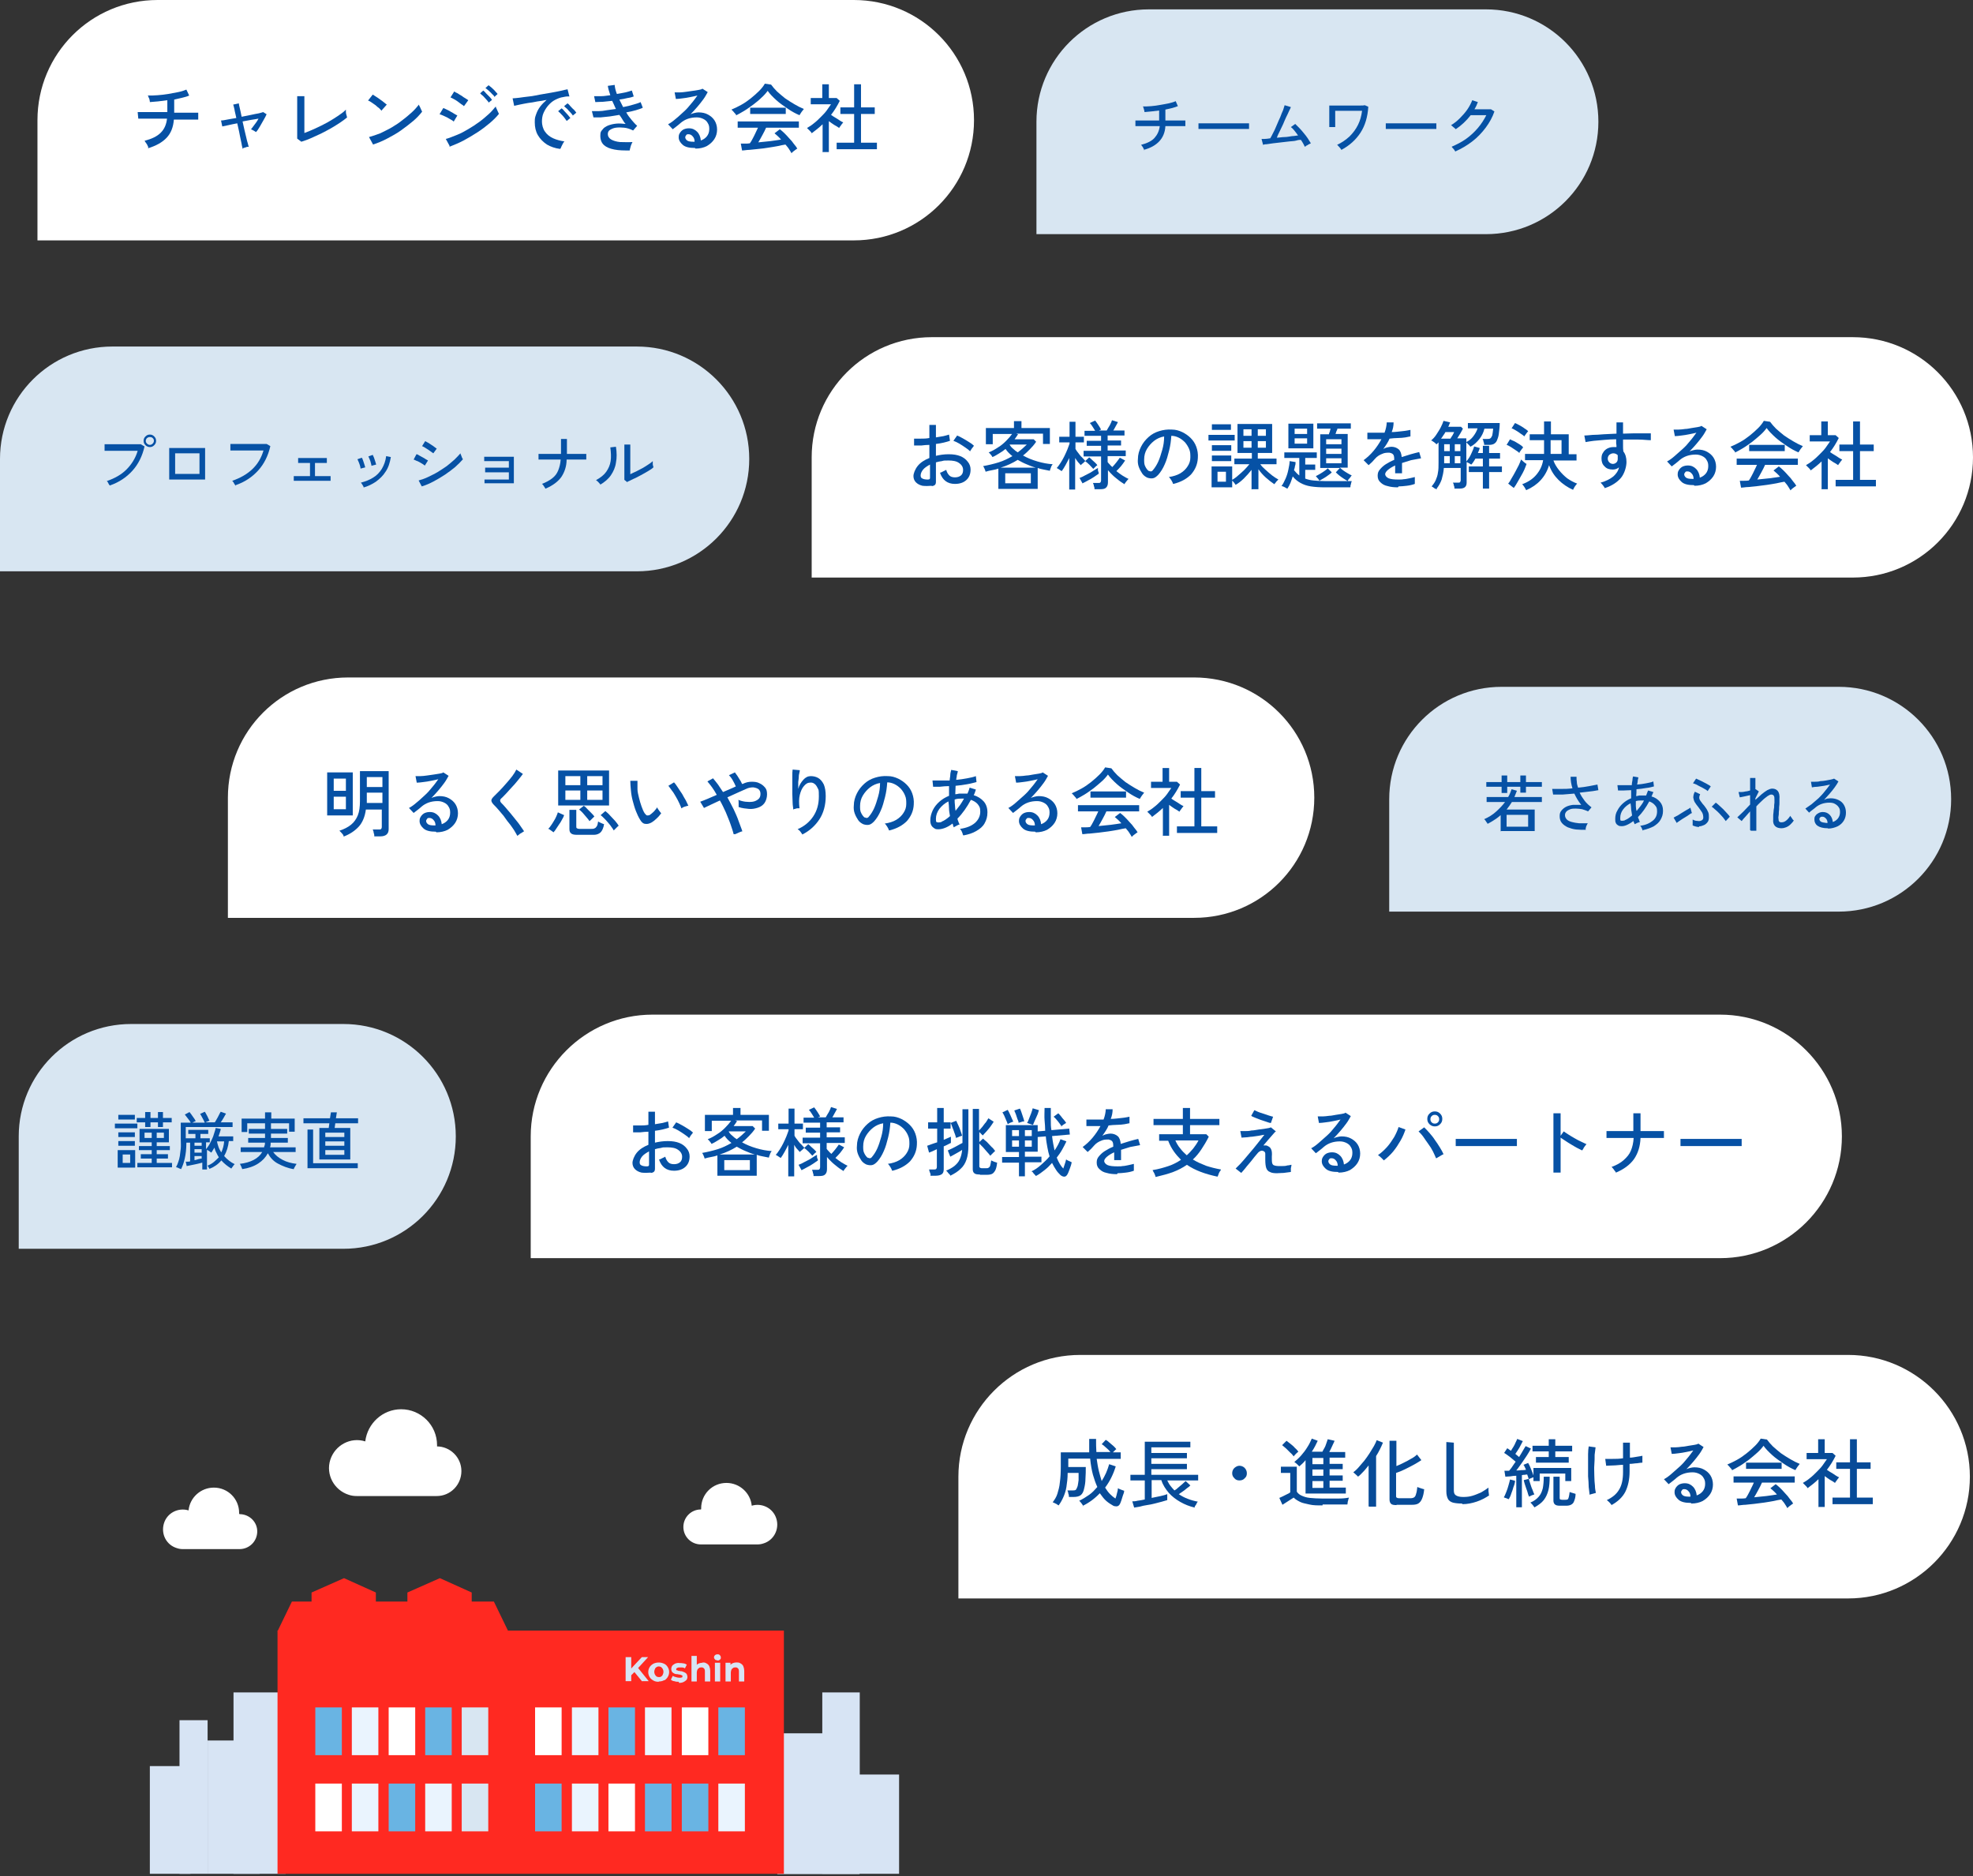
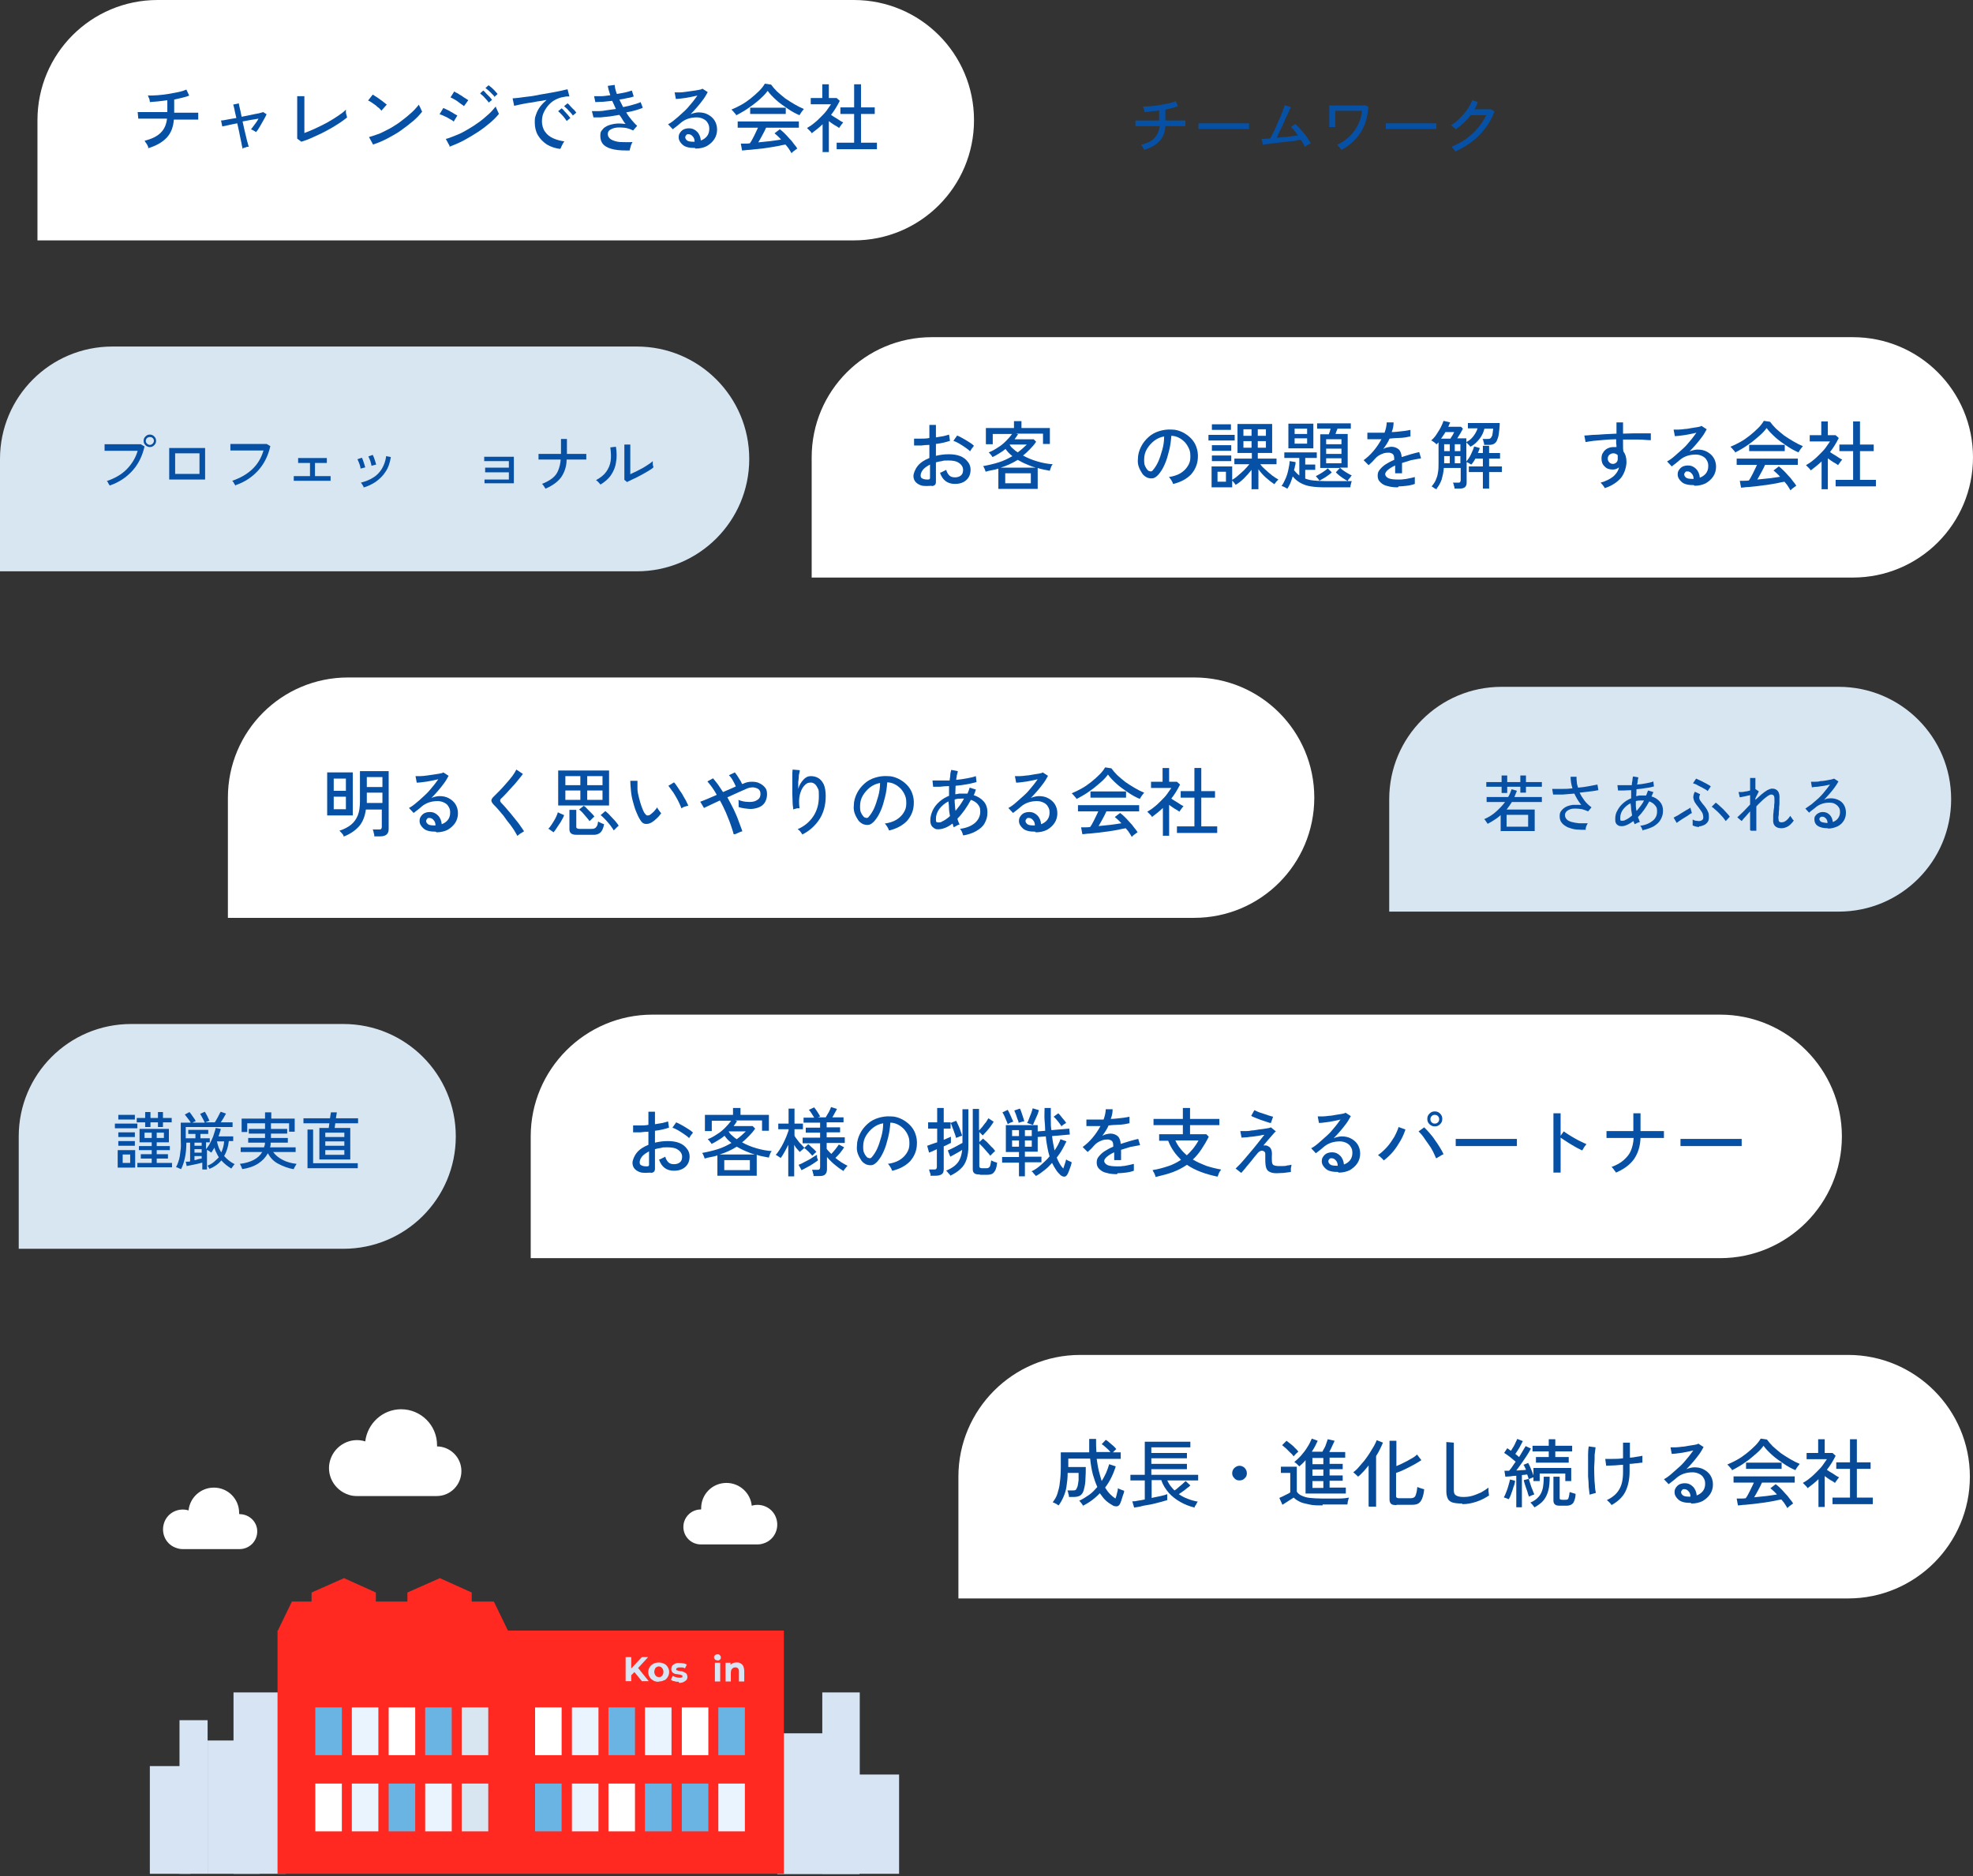
<svg xmlns="http://www.w3.org/2000/svg" id="_レイヤー_1" data-name="レイヤー_1" version="1.1" viewBox="0 0 632 601">
  <rect x="0" y="0" width="632" height="601" fill="#333333" stroke="none" />
  <defs>
    <style>
      .st0 {
        fill: none;
      }

      .st1 {
        fill: #d8e6f2;
      }

      .st2 {
        isolation: isolate;
      }

      .st3 {
        fill: #fff;
      }

      .st4 {
        fill: #074b98;
      }

      .st5 {
        fill: #ff2921;
      }

      .st6 {
        fill: #d7e4f4;
      }

      .st7 {
        fill: #69b4e3;
      }

      .st8 {
        fill: #eaf4fe;
      }

      .st9 {
        fill: #0651a5;
      }

      .st10 {
        clip-path: url(#clippath);
      }
    </style>
    <clipPath id="clippath">
      <rect class="st0" x="88.9" y="502.9" width="162.2" height="97.3" />
    </clipPath>
  </defs>
  <g id="_グループ_22175" data-name="グループ_22175">
    <g id="_グループ_22174" data-name="グループ_22174">
      <g id="_グループ_5938" data-name="グループ_5938">
        <path id="_パス_5731" data-name="パス_5731" class="st3" d="M140,463.3h0c0-.1,0-.3,0-.4,0-6.4-5.2-11.5-11.5-11.5-5.9,0-10.8,4.5-11.5,10.3-4.7-1.5-9.7,1.2-11.2,5.9-1.5,4.7,1.2,9.7,5.9,11.2.9.3,1.7.4,2.6.4h25.6c4.4,0,7.9-3.6,7.9-8s-3.6-7.9-7.9-7.9" />
        <path id="_パス_5732" data-name="パス_5732" class="st3" d="M76.6,484.9h0c0,0,0-.2,0-.3,0-4.5-3.6-8.1-8.1-8.1-4.2,0-7.7,3.2-8.1,7.3-3.3-1-6.9.8-7.9,4.2s.8,6.9,4.2,7.9c.6.2,1.2.3,1.9.3h18.1c3.1,0,5.6-2.4,5.7-5.5s-2.4-5.6-5.5-5.7c0,0,0,0-.1,0" />
        <path id="_パス_5733" data-name="パス_5733" class="st3" d="M224.6,483.4h0c0,0,0-.2,0-.3,0-4.5,3.6-8.1,8.1-8.1,4.2,0,7.7,3.2,8.1,7.3,3.3-1,6.9.8,7.9,4.2,1,3.3-.8,6.9-4.2,7.9-.6.2-1.2.3-1.9.3h-18.1c-3.1,0-5.6-2.5-5.6-5.6s2.5-5.6,5.6-5.6" />
        <rect id="_長方形_2887" data-name="長方形_2887" class="st0" x="53.8" y="435" width="103.3" height="60.6" />
        <g id="_グループ_5936" data-name="グループ_5936">
          <rect id="_長方形_2890" data-name="長方形_2890" class="st6" x="249" y="555.2" width="26.3" height="45.1" />
          <rect id="_長方形_2895" data-name="長方形_2895" class="st6" x="263.4" y="542.1" width="12" height="58.1" />
          <rect id="_長方形_2894" data-name="長方形_2894" class="st6" x="275.3" y="568.4" width="12.7" height="31.8" />
        </g>
        <g id="_グループ_5937" data-name="グループ_5937">
          <rect id="_長方形_2888" data-name="長方形_2888" class="st6" x="57.5" y="551" width="9" height="49.2" />
          <rect id="_長方形_2889" data-name="長方形_2889" class="st6" x="48" y="565.7" width="13" height="34.5" />
          <rect id="_長方形_2892" data-name="長方形_2892" class="st6" x="74.8" y="542.1" width="16.7" height="58.1" />
          <rect id="_長方形_2893" data-name="長方形_2893" class="st6" x="66.5" y="557.5" width="16.7" height="42.7" />
        </g>
        <g id="_グループ_5935" data-name="グループ_5935">
          <path id="_パス_5722" data-name="パス_5722" class="st5" d="M93.5,513l-4.6,9.5h73.9l-4.6-9.5h-64.7Z" />
          <path id="_パス_5723" data-name="パス_5723" class="st5" d="M110.2,505.5l-10.4,4.6v7.6h20.6v-7.6l-10.2-4.6Z" />
          <path id="_パス_5724" data-name="パス_5724" class="st5" d="M140.9,505.5l-10.4,4.6v7.6h20.6v-7.6l-10.2-4.6Z" />
          <rect id="_長方形_2863" data-name="長方形_2863" class="st5" x="88.9" y="522.3" width="162.2" height="77.9" />
          <rect id="_長方形_2864" data-name="長方形_2864" class="st7" x="101" y="546.9" width="8.5" height="15.3" />
          <rect id="_長方形_2865" data-name="長方形_2865" class="st3" x="101" y="571.3" width="8.5" height="15.3" />
          <rect id="_長方形_2866" data-name="長方形_2866" class="st8" x="112.7" y="546.9" width="8.5" height="15.3" />
          <rect id="_長方形_2867" data-name="長方形_2867" class="st8" x="112.7" y="571.3" width="8.5" height="15.3" />
          <rect id="_長方形_2868" data-name="長方形_2868" class="st3" x="124.5" y="546.9" width="8.5" height="15.3" />
          <rect id="_長方形_2869" data-name="長方形_2869" class="st7" x="124.5" y="571.3" width="8.5" height="15.3" />
          <rect id="_長方形_2870" data-name="長方形_2870" class="st7" x="136.2" y="546.9" width="8.5" height="15.3" />
          <rect id="_長方形_2871" data-name="長方形_2871" class="st8" x="136.2" y="571.3" width="8.5" height="15.3" />
          <rect id="_長方形_2872" data-name="長方形_2872" class="st1" x="147.9" y="546.9" width="8.5" height="15.3" />
          <rect id="_長方形_2873" data-name="長方形_2873" class="st1" x="147.9" y="571.3" width="8.5" height="15.3" />
          <rect id="_長方形_2874" data-name="長方形_2874" class="st3" x="171.4" y="546.9" width="8.5" height="15.3" />
          <rect id="_長方形_2875" data-name="長方形_2875" class="st7" x="171.4" y="571.3" width="8.5" height="15.3" />
          <rect id="_長方形_2876" data-name="長方形_2876" class="st8" x="183.2" y="546.9" width="8.5" height="15.3" />
          <rect id="_長方形_2877" data-name="長方形_2877" class="st8" x="183.2" y="571.3" width="8.5" height="15.3" />
          <rect id="_長方形_2878" data-name="長方形_2878" class="st7" x="194.9" y="546.9" width="8.5" height="15.3" />
          <rect id="_長方形_2879" data-name="長方形_2879" class="st3" x="194.9" y="571.3" width="8.5" height="15.3" />
          <rect id="_長方形_2880" data-name="長方形_2880" class="st8" x="206.6" y="546.9" width="8.5" height="15.3" />
          <rect id="_長方形_2881" data-name="長方形_2881" class="st7" x="206.6" y="571.3" width="8.5" height="15.3" />
          <rect id="_長方形_2882" data-name="長方形_2882" class="st3" x="218.4" y="546.9" width="8.5" height="15.3" />
          <rect id="_長方形_2883" data-name="長方形_2883" class="st7" x="218.4" y="571.3" width="8.5" height="15.3" />
          <rect id="_長方形_2884" data-name="長方形_2884" class="st7" x="230.1" y="546.9" width="8.5" height="15.3" />
          <rect id="_長方形_2885" data-name="長方形_2885" class="st8" x="230.1" y="571.3" width="8.5" height="15.3" />
          <path id="_パス_5725" data-name="パス_5725" class="st6" d="M200.4,530.8h1.8v7.7h-1.8v-7.7ZM202,536.8v-2.1c-.1,0,3.6-3.9,3.6-3.9h2l-3.3,3.6-1,1.1-1.3,1.3ZM205.7,538.6l-2.8-3.4,1.2-1.3,3.7,4.6h-2.1Z" />
          <g id="_グループ_5934" data-name="グループ_5934">
            <g class="st10">
              <g id="_グループ_5933" data-name="グループ_5933">
                <path id="_パス_5726" data-name="パス_5726" class="st6" d="M211,538.7c-.6,0-1.2-.1-1.7-.4-.5-.3-.9-.6-1.2-1.1-.6-1-.6-2.2,0-3.2.3-.5.7-.8,1.2-1.1,1.1-.5,2.3-.5,3.4,0,.5.2.9.6,1.2,1.1.9,1.4.4,3.3-1,4.2,0,0-.1,0-.2,0-.5.3-1.1.4-1.7.4M211,537.2c.3,0,.5,0,.8-.2.2-.1.4-.3.5-.6.3-.6.3-1.2,0-1.8-.1-.2-.3-.4-.5-.6-.5-.3-1.1-.3-1.5,0-.2.1-.4.3-.5.6-.3.6-.3,1.2,0,1.8.1.2.3.4.5.6.2.1.5.2.8.2" />
                <path id="_パス_5727" data-name="パス_5727" class="st6" d="M217.5,538.7c-.5,0-1,0-1.5-.2-.4,0-.8-.2-1.1-.5l.6-1.2c.3.2.6.3,1,.4.4.1.7.2,1.1.2.3,0,.6,0,.8-.1.2,0,.2-.2.2-.4,0-.1,0-.3-.2-.3-.2,0-.3-.1-.5-.2-.2,0-.4,0-.7-.1s-.5,0-.8-.1c-.2,0-.5-.2-.7-.3-.2-.1-.4-.3-.5-.5-.3-.6-.2-1.3.1-1.8.2-.3.6-.5.9-.7.5-.2,1-.3,1.5-.2.4,0,.8,0,1.2.1.4,0,.7.2,1.1.4l-.6,1.2c-.3-.2-.6-.3-.9-.3-.3,0-.6,0-.8,0-.3,0-.6,0-.8.2-.2,0-.3.2-.3.4,0,.1,0,.3.2.3.2,0,.3.1.5.2.2,0,.4,0,.7.1.3,0,.5,0,.8.2.2,0,.5.2.7.3.2.1.4.3.5.5.1.3.2.5.2.8,0,.4-.1.7-.3,1-.3.3-.6.5-1,.7-.5.2-1,.3-1.5.2" />
-                 <path id="_パス_5728" data-name="パス_5728" class="st6" d="M225,532.5c.4,0,.9,0,1.3.3.4.2.7.5.9.9.2.5.3,1,.3,1.5v3.4h-1.7v-3.1c0-.4,0-.8-.3-1.1-.2-.2-.6-.4-.9-.3-.3,0-.5,0-.7.2-.2.1-.4.3-.5.5-.1.3-.2.6-.2.9v2.9h-1.7v-8.2h1.7v3.9l-.4-.5c.2-.4.5-.7.9-.9.4-.2.9-.3,1.4-.3" />
                <path id="_パス_5729" data-name="パス_5729" class="st6" d="M229.8,531.8c-.3,0-.6,0-.8-.3-.4-.4-.4-.9,0-1.3,0,0,0,0,0,0,.2-.2.5-.3.8-.3.3,0,.6,0,.8.3.2.2.3.4.3.7,0,.3,0,.5-.3.7-.2.2-.5.3-.8.3M229,532.6h1.7v6h-1.7v-6Z" />
                <path id="_パス_5730" data-name="パス_5730" class="st6" d="M235.9,532.5c.4,0,.9,0,1.3.3.4.2.7.5.9.9.2.5.3,1,.3,1.5v3.4h-1.7v-3.1c0-.4,0-.8-.3-1.1-.2-.2-.6-.4-.9-.3-.3,0-.5,0-.7.2-.2.1-.4.3-.5.5-.1.3-.2.6-.2.9v2.9h-1.7v-6h1.6v1.6l-.3-.5c.2-.4.5-.7.9-.9.4-.2.9-.3,1.4-.3" />
              </g>
            </g>
          </g>
        </g>
      </g>
      <g id="_グループ_20852" data-name="グループ_20852">
        <g id="_グループ_20839" data-name="グループ_20839">
          <path id="_長方形_2168" data-name="長方形_2168" class="st3" d="M346,434h246c21.5,0,39,17.5,39,39h0c0,21.5-17.5,39-39,39h-285v-39c0-21.5,17.5-39,39-39Z" />
          <g id="_成長_進化し続ける会社" data-name="成長_進化し続ける会社" class="st2">
            <g class="st2">
              <path class="st4" d="M347,482.4c-.1-.2-.3-.5-.6-.9-.3-.4-.5-.6-.7-.8,1.1-.5,2.2-1.2,3.2-1.9,1-.7,1.8-1.6,2.6-2.5-.5-1.1-1-2.5-1.4-3.9-.4-1.5-.7-3.2-.9-5.2h-7v2.7h5.6c0,1.3,0,2.5-.1,3.7,0,1.2-.2,2.3-.4,3.1-.2,1.1-.6,1.8-1.1,2.2-.5.4-1.3.6-2.4.6h-1.4c0-.3,0-.7-.2-1.1,0-.4-.2-.8-.3-1h1.5c.7,0,1.1,0,1.3-.3s.3-.6.5-1.1c.1-.5.2-1.1.3-1.9,0-.8,0-1.5,0-2.3h-3.5c0,1.7-.2,3.2-.4,4.5s-.6,2.4-1,3.3c-.4.9-.9,1.8-1.5,2.6-.1,0-.3-.2-.6-.4-.3-.1-.5-.3-.8-.4-.3-.1-.4-.2-.5-.2.6-.8,1.2-1.7,1.5-2.7s.7-2.3.8-3.7c.2-1.4.3-3.1.3-5.1v-4.5h9.1c0-.7,0-1.3,0-2.1,0-.7,0-1.4,0-2.2h2.2c0,1.5,0,2.9.1,4.2h4.5c-.4-.5-.9-1-1.4-1.4-.5-.5-1-.9-1.4-1.1l1.3-1.4c.4.2.8.5,1.2.9.4.4.9.7,1.3,1.1.4.4.7.7.9,1-.1,0-.3.2-.5.4s-.4.4-.6.6h2.5v2.1h-7.7c.2,1.4.4,2.7.7,3.9.3,1.2.6,2.2.9,3.2.5-.8,1-1.7,1.4-2.6.4-.9.7-1.8,1-2.8l2.1.7c-.8,2.6-1.9,4.8-3.4,6.8.5.8,1,1.5,1.6,2.1.6.6,1.1,1,1.7,1.4.2-.5.4-1.1.5-1.7.2-.6.3-1.2.3-1.6.1,0,.3.2.6.3.3.1.5.2.8.3.3.1.5.2.6.2,0,.5-.2,1-.4,1.5-.2.5-.3,1.1-.5,1.6-.2.5-.3.9-.5,1.2-.2.4-.5.6-.9.7-.4,0-.8,0-1.2-.2-.7-.4-1.5-.9-2.2-1.5-.7-.6-1.4-1.5-2.1-2.5-1.6,1.7-3.5,3.1-5.6,4.1Z" />
              <path class="st4" d="M382.7,482.9c-1.7-.4-3.2-1-4.6-1.8-1.4-.8-2.6-1.7-3.7-2.9-1-1.2-1.9-2.5-2.4-4.1h-3.1v5.7c1-.2,2-.4,2.9-.6s1.6-.4,2.1-.6v1.9c-.4.1-1,.3-1.7.5-.7.2-1.5.4-2.3.6-.8.2-1.7.4-2.5.5s-1.6.3-2.3.5c-.7.1-1.3.2-1.8.3l-.6-2c.4,0,1,0,1.7-.2.7-.1,1.5-.2,2.3-.4v-6.1h-4.6v-1.8h4.6v-10.6h14.6v1.8h-12.5v1.8h11.4v1.7h-11.4v1.8h11.4v1.7h-11.4v1.8h15v1.8h-9.9c.3.6.6,1.2,1,1.7.4.5.8,1,1.3,1.5.4-.2.8-.5,1.2-.9s.9-.7,1.3-1.1c.4-.4.8-.7,1.1-1l1.5,1.4c-.3.3-.6.6-1.1.9-.4.3-.8.7-1.3,1-.4.3-.9.6-1.3.9.9.6,1.8,1.1,2.9,1.5,1,.4,2.1.7,3.2.9-.1.1-.3.3-.4.6s-.3.5-.5.8c-.1.3-.2.5-.3.6Z" />
              <path class="st4" d="M397,474.2c-.6,0-1.2-.2-1.6-.7-.5-.5-.7-1-.7-1.6s.2-1.2.7-1.7c.5-.4,1-.7,1.6-.7s1.2.2,1.7.7c.4.4.7,1,.7,1.7s-.2,1.2-.7,1.6c-.4.5-1,.7-1.7.7Z" />
              <path class="st4" d="M423.6,482.2c-1.6,0-3,0-4.2-.3s-2.1-.4-2.9-.8c-.8-.4-1.5-.8-2.1-1.4-.3.2-.6.4-1.1.7-.5.3-.9.6-1.4.9-.5.3-.8.5-1.1.7l-1-2.2c.3-.1.6-.3,1.1-.5.5-.2.9-.5,1.4-.7.5-.2.8-.4,1-.6v-6.2h-3v-2h5.1v8c.4.6.9,1,1.6,1.3.7.3,1.5.6,2.6.7s2.4.2,4,.2,3.6,0,5,0c1.4,0,2.5-.1,3.5-.3,0,.1-.1.3-.2.6,0,.3-.2.6-.2.9,0,.3-.1.6-.1.7-.4,0-.9,0-1.5,0-.6,0-1.3,0-2.1,0-.7,0-1.5,0-2.2,0h-2.1ZM414.4,466.5c-.3-.4-.6-.8-1.1-1.2-.4-.4-.9-.9-1.3-1.3-.5-.4-.9-.8-1.3-1.1l1.4-1.4c.4.3.8.6,1.3,1,.5.4,1,.8,1.4,1.3.5.4.8.8,1.1,1.2,0,0-.3.2-.5.4-.2.2-.4.4-.6.6s-.3.4-.4.5ZM418.2,478.5v-10.8c-.3.4-.6.7-1,1.1s-.7.6-1,.9c-.2-.2-.4-.4-.7-.7-.3-.3-.6-.5-.9-.7.7-.6,1.5-1.3,2.2-2.1.7-.8,1.4-1.7,2-2.7.6-.9,1-1.8,1.4-2.7l1.9.7c-.5,1.1-1.1,2.3-1.9,3.5h3.4c.2-.4.4-.8.7-1.3s.4-1,.6-1.5c.2-.5.3-.9.4-1.2l2.2.5c-.1.3-.3.7-.5,1.1s-.4.9-.6,1.3c-.2.4-.4.8-.6,1.2h5.1v1.8h-5v2h4.2v1.7h-4.2v2h4.2v1.7h-4.2v2.2h5.2v1.9h-12.9ZM420.4,469h3.5v-2h-3.5v2ZM420.4,472.7h3.5v-2h-3.5v2ZM420.4,476.6h3.5v-2.2h-3.5v2.2Z" />
              <path class="st4" d="M438.4,482.5v-13.1c-.6.7-1.1,1.4-1.7,2s-1.1,1.2-1.7,1.6c-.1-.2-.4-.4-.7-.7-.3-.3-.6-.5-.8-.7.5-.4,1.1-.9,1.7-1.6.6-.7,1.2-1.4,1.8-2.1.6-.8,1.2-1.6,1.7-2.4.5-.8,1-1.6,1.4-2.3.4-.7.7-1.4.9-1.9l2,.8c-.6,1.4-1.3,2.9-2.2,4.3v16.2h-2.2ZM447.4,482.1c-.9,0-1.5-.1-1.8-.4-.3-.3-.5-.7-.5-1.4v-18.8h2.2v8.1c.8-.3,1.6-.7,2.4-1.1.8-.4,1.6-.8,2.4-1.3.8-.4,1.4-.9,1.8-1.3l1.4,1.8c-.6.4-1.4.9-2.3,1.4-.9.5-1.9,1-2.9,1.5-1,.5-2,.9-2.9,1.2v7.4c0,.2,0,.4.2.5.1.1.4.2.7.2h3.7c.5,0,.9-.1,1.2-.3.3-.2.5-.6.6-1.1.2-.5.3-1.3.4-2.2.3.1.7.3,1.1.4.4.1.8.3,1.1.3-.1,1.3-.4,2.4-.7,3.1-.3.7-.7,1.2-1.2,1.5-.5.3-1.2.4-2,.4h-5Z" />
              <path class="st4" d="M468.3,481.6c-1.2,0-2.1-.1-2.9-.3-.7-.2-1.3-.6-1.6-1.2-.3-.6-.5-1.4-.5-2.4v-15.8l2.4.2c0,.3,0,.7,0,1.3s0,1.3,0,2.1c0,.6,0,1.2,0,2,0,.7,0,1.5,0,2.3v7.6c0,.8.2,1.3.7,1.6s1.2.5,2.3.5,2-.1,3-.4,1.9-.7,2.8-1.1c.9-.5,1.6-1,2.3-1.5,0,.2,0,.5,0,.8,0,.3,0,.7.1,1,0,.3,0,.5.1.7-1.2.8-2.5,1.5-4,2-1.5.5-3,.8-4.5.8Z" />
              <path class="st4" d="M483.3,480.2c-.2,0-.5-.2-.8-.3-.4-.1-.6-.2-.8-.3.3-.4.5-1,.8-1.7.3-.7.5-1.4.7-2.1s.4-1.4.5-1.9l1.6.4c0,.6-.2,1.3-.5,2-.2.7-.4,1.4-.7,2.1-.2.7-.5,1.3-.8,1.8ZM485.7,482.8v-10.1c-.7,0-1.3.1-1.9.2-.6,0-1.2.1-1.6.1l-.3-1.9c.2,0,.5,0,.7,0s.5,0,.8,0c.3-.4.7-.8,1-1.3s.7-1,1.1-1.6c-.5-.4-1.1-.9-1.8-1.5-.7-.5-1.3-1-1.9-1.3l1-1.5c.2.1.4.2.6.4.2.1.4.3.6.4.2-.4.5-.8.8-1.3.3-.5.5-.9.7-1.4.2-.4.4-.8.5-1.1l1.8.7c-.3.6-.7,1.3-1.1,2.1-.4.7-.9,1.4-1.3,2,.2.2.4.3.6.5.2.2.4.3.6.5.4-.7.9-1.4,1.2-2,.4-.6.6-1.1.9-1.5l1.7.8c-.3.6-.8,1.4-1.3,2.2-.5.8-1.1,1.6-1.7,2.5-.6.8-1.1,1.6-1.7,2.3.5,0,1.1,0,1.6-.1.5,0,1,0,1.5-.1-.1-.3-.2-.6-.4-.9-.1-.3-.2-.5-.4-.7l1.5-.6c.3.5.6,1.1.9,1.9s.6,1.4.8,2.1v-2.4h12.1v4.2h-1.9v-2.4h-8.2v2.4h-2v-1.2c-.2,0-.5.2-.8.3s-.5.2-.7.3c-.1-.4-.3-.9-.5-1.5-.2,0-.5,0-.8.1-.3,0-.6,0-.9.1v10.3h-1.9ZM489.8,479.4c-.1-.3-.3-.6-.4-1.1s-.3-.9-.5-1.5c-.2-.5-.3-1-.5-1.5-.1-.5-.3-.9-.3-1.2l1.6-.4c.1.4.3.9.5,1.6.2.6.4,1.3.7,1.9.2.6.4,1.1.6,1.5-.2,0-.5.2-.9.3-.4.2-.6.3-.8.4ZM491.5,482.8c-.1-.2-.4-.5-.6-.8-.3-.3-.5-.6-.7-.7,1.2-.5,2-1.1,2.7-1.9s1-1.6,1.3-2.7c.2-1.1.3-2.3.3-3.7h1.9c0,1.6-.1,3.1-.4,4.3s-.8,2.3-1.5,3.2c-.7.9-1.7,1.6-2.9,2.3ZM492,468.5v-1.8h4.1v-1.8h-5.2v-1.8h5.2v-2.1h2.1v2.1h5.4v1.8h-5.4v1.8h4.3v1.8h-10.4ZM499.7,482.3c-.7,0-1.3-.1-1.6-.4-.3-.2-.5-.7-.5-1.2v-7.7h2v6.8c0,.2,0,.4.2.5.1,0,.3.1.6.1h.9c.3,0,.6,0,.8-.1s.3-.3.4-.7c.1-.4.2-.9.3-1.7.2.1.5.2.9.3s.7.2,1,.3c0,1.1-.3,1.9-.5,2.4-.2.6-.6.9-1,1.1-.4.2-.9.3-1.6.3h-1.8Z" />
              <path class="st4" d="M509.2,478.8c-.1-.7-.2-1.5-.3-2.5,0-1-.1-2.2-.2-3.4,0-1.2,0-2.4,0-3.7s0-2.4,0-3.4c0-1,.1-1.9.2-2.5l2.2.3c-.1.6-.2,1.4-.3,2.4,0,1,0,2.1-.1,3.2s0,2.3,0,3.5c0,1.2.1,2.2.2,3.2,0,1,.2,1.7.3,2.3l-2.2.6ZM516.3,482.2c-.2-.3-.4-.6-.7-.9-.3-.3-.6-.6-.9-.8,1.7-.8,3.1-1.9,3.9-3.3.9-1.4,1.3-3.3,1.3-5.7v-2.3c-1.1,0-2.2.2-3.2.2-1,0-1.7.1-2.2.1l-.3-2.2c.6,0,1.4,0,2.4,0,1,0,2.1,0,3.3-.2v-5h2.2v4.8c.8,0,1.6-.2,2.3-.3.7-.1,1.3-.2,1.7-.3v2.2c-.4,0-1,.1-1.7.2-.7,0-1.5.2-2.4.2v2.4c0,2.6-.5,4.8-1.4,6.6-.9,1.7-2.4,3.1-4.4,4.2Z" />
              <path class="st4" d="M541.6,481.4c-1.8,0-3.1-.3-3.9-1-.8-.7-1.3-1.5-1.3-2.4s.2-1.1.5-1.6c.3-.4.7-.8,1.2-1,.5-.2,1-.3,1.6-.3,1.1,0,1.9.4,2.6,1.1.7.7,1.1,1.7,1.2,2.8.8-.3,1.4-.7,1.9-1.3.5-.6.8-1.4.8-2.4s-.2-1.4-.5-1.9c-.3-.6-.8-1-1.4-1.3-.6-.3-1.3-.5-2.1-.5-2.1,0-3.8.6-5.2,1.8-.3.3-.7.6-1.2,1-.5.4-.9.7-1.3,1l-1.5-1.6c.8-.4,1.6-1,2.4-1.7s1.7-1.5,2.6-2.3c.9-.8,1.7-1.7,2.4-2.6.8-.9,1.4-1.8,2-2.6-.7.2-1.4.3-2.3.5-.9.2-1.7.3-2.5.4-.8.1-1.5.2-2.1.2l-.4-2.1c.4,0,1,0,1.6,0s1.3-.1,2.1-.2c.7,0,1.4-.2,2.1-.3.7-.1,1.3-.2,1.9-.3.6-.1,1-.2,1.2-.4l1.7,1.1c-.4.7-.8,1.5-1.4,2.3-.6.8-1.2,1.6-1.9,2.4-.7.8-1.4,1.6-2.2,2.4.4-.2.8-.3,1.2-.4.4-.1.9-.2,1.3-.2,1.2,0,2.2.2,3.1.7s1.6,1.1,2.1,1.9c.5.8.8,1.8.8,2.9s-.3,2.2-.9,3.1-1.4,1.6-2.4,2.2c-1,.5-2.2.8-3.6.8ZM541.2,479.4h.3c0-.7-.2-1.3-.6-1.7-.3-.4-.8-.7-1.3-.7s-.6,0-.8.3c-.2.2-.3.4-.3.7s.2.7.6,1c.4.3,1.1.4,2.1.4Z" />
              <path class="st4" d="M554.8,470.9c0-.2-.2-.4-.4-.6-.2-.2-.4-.5-.6-.7-.2-.2-.4-.4-.5-.5,1-.4,2-.9,3.1-1.5,1.1-.6,2.1-1.3,3.1-2.1,1-.8,1.9-1.6,2.7-2.4.8-.8,1.4-1.6,1.8-2.3l2,.3c.5.7,1.2,1.5,1.9,2.2.8.7,1.7,1.5,2.6,2.2,1,.7,2,1.3,3,1.9,1,.6,2,1.1,3,1.5-.2.2-.4.6-.7.9-.3.4-.5.8-.7,1.1-1.2-.5-2.5-1.2-3.8-2.1s-2.5-1.7-3.6-2.7c-1.1-1-2.1-2-2.8-3-.5.7-1.2,1.5-2,2.2s-1.7,1.5-2.6,2.2c-1,.7-1.9,1.4-2.9,2-1,.6-1.9,1.1-2.7,1.5ZM572.5,483c-.2-.4-.5-.8-.8-1.3s-.7-.9-1.1-1.4c-.7.1-1.6.3-2.5.5-.9.2-1.9.3-3,.5-1,.1-2.1.3-3.1.4-1,.1-2,.2-2.9.3-.9,0-1.7.2-2.4.2l-.4-2.2c.4,0,.8,0,1.3,0,.5,0,1.1,0,1.6-.1.3-.4.6-.9.9-1.5.3-.6.6-1.1.9-1.8.3-.6.6-1.2.8-1.7h-6.5v-2h19.6v2h-10.5c-.3.7-.7,1.5-1.2,2.4-.4.8-.9,1.6-1.3,2.3,1.3-.1,2.6-.3,3.9-.4,1.3-.2,2.4-.3,3.4-.5-.8-.9-1.5-1.5-2.1-2l1.7-1.3c.4.3.9.7,1.4,1.2.5.5,1.1,1.1,1.6,1.7.6.6,1.1,1.2,1.5,1.8.5.6.9,1.1,1.1,1.5-.1,0-.3.2-.6.4-.3.2-.5.4-.8.6-.2.2-.4.4-.5.5ZM559.3,470.5v-2h11.4v2h-11.4Z" />
              <path class="st4" d="M582.5,482.6v-8.8c-.5.5-1.1,1-1.7,1.5-.6.5-1.2.9-1.8,1.4,0-.2-.2-.3-.4-.6-.2-.2-.4-.4-.6-.6-.2-.2-.4-.4-.5-.5.7-.4,1.5-.9,2.2-1.5.8-.6,1.5-1.3,2.2-2,.7-.7,1.4-1.4,1.9-2.1s1-1.4,1.4-2h-6.5v-2h3.7v-4.4h2.1v4.4h2.5l1,.9c-.8,1.6-1.7,3.1-2.8,4.5.4.3.9.6,1.4.9.5.3,1,.6,1.4.9.5.3.8.5,1.1.6,0,0-.2.3-.4.5-.2.2-.3.5-.5.7-.2.2-.3.4-.4.6-.4-.3-1-.7-1.6-1-.6-.4-1.2-.8-1.7-1.2v9.9h-2.1ZM587,481.8v-2.1h5.6v-9.2h-4.4v-2.1h4.4v-7.4h2.2v7.4h4.4v2.1h-4.4v9.2h5.1v2.1h-13Z" />
            </g>
          </g>
        </g>
        <g id="_グループ_20845" data-name="グループ_20845">
          <g id="_グループ_20837" data-name="グループ_20837">
            <path id="_長方形_2168-2" data-name="長方形_2168-2" class="st3" d="M209,325h342c21.5,0,39,17.5,39,39h0c0,21.5-17.5,39-39,39H170v-39c0-21.5,17.5-39,39-39Z" />
            <g id="_お客様の挑戦を支えるパートナー" data-name="お客様の挑戦を支えるパートナー" class="st2">
              <g class="st2">
                <path class="st9" d="M208.5,375.6c-1.1.1-2.1.1-3,0-.9-.2-1.6-.6-2.1-1.1-.5-.5-.8-1.2-.8-2s.5-2.2,1.4-3.3,2.2-1.9,3.7-2.5v-4.2c-.9,0-1.7.1-2.6.2-.8,0-1.6,0-2.3,0v-2.2c.5,0,1.3,0,2.1,0,.9,0,1.8,0,2.8-.2v-4.2h2.1v4c.8-.1,1.6-.3,2.4-.4.7-.2,1.3-.3,1.8-.5l.3,2c-1.2.4-2.7.8-4.5,1v3.8c1.3-.3,2.6-.5,4.1-.5,1.5,0,2.7.2,3.7.6,1,.4,1.8,1,2.4,1.8.6.7.9,1.6.9,2.5,0,1.5-.5,2.6-1.4,3.4-.9.8-2.1,1.2-3.6,1.2-2.4,0-4-1.2-4.8-3.6.3,0,.6-.2,1-.4s.8-.4,1-.5c.2.8.6,1.4,1,1.8.4.4,1,.6,1.8.6.8,0,1.4-.2,1.9-.6.5-.4.7-1,.7-1.8s-.4-1.6-1.3-2.2c-.8-.6-2-.8-3.4-.8s-1.4,0-2.1.2c-.7.1-1.3.2-1.9.4v6.2c0,.5-.1.8-.3,1-.2.2-.6.4-1.1.4ZM207.1,373.6c.3,0,.4,0,.6-.1.1,0,.2-.2.2-.4v-4.3c-.9.5-1.7,1-2.2,1.6-.5.6-.8,1.3-.8,1.9s.2.8.6,1c.4.2,1,.3,1.6.3ZM220.8,364.6c-.4-.4-.9-.8-1.5-1.2-.6-.4-1.3-.9-2-1.3-.7-.4-1.3-.7-1.9-.9l1.2-1.7c.5.2,1.1.5,1.8.9.7.4,1.4.8,2,1.2.7.4,1.2.8,1.6,1.2-.1.1-.3.3-.4.5-.2.2-.4.5-.5.7-.2.2-.3.4-.3.5Z" />
                <path class="st9" d="M229.8,376.7v-6.6c-.6.2-1.3.4-2,.5s-1.4.3-2.1.5c0-.2-.2-.6-.3-.9-.2-.4-.3-.7-.5-.9,1.7-.3,3.4-.7,5-1.2s3-1.2,4.4-2c-.9-.7-1.6-1.4-2.2-2.3-.6.5-1.3,1-2,1.4-.7.4-1.4.9-2.2,1.2,0-.1-.2-.3-.3-.5-.2-.2-.3-.4-.5-.6-.2-.2-.3-.3-.4-.4,1.1-.4,2.1-1,3-1.6,1-.6,1.8-1.3,2.6-2.1.8-.8,1.4-1.5,1.9-2.2h-6.2v3.3h-2.2v-5.2h9v-2.2h2.4v2.2h9.1v5.1h-2.2v-3.3h-8.6l.6.2c-.4.6-.7,1.1-1.1,1.6h6.1l.8.8c-.6.9-1.3,1.7-2,2.4-.7.7-1.4,1.4-2.2,2,1.4.8,2.9,1.4,4.6,1.9,1.7.5,3.3.8,4.9.9-.1.1-.2.3-.4.6-.1.3-.2.5-.3.8s-.2.5-.2.7c-.7-.1-1.3-.3-2-.4-.7-.1-1.3-.3-1.9-.5v6.7h-12.6ZM230.5,369.8h11.3c-1.1-.3-2.1-.7-3-1.1-1-.4-1.9-.9-2.8-1.4-1.6,1-3.5,1.9-5.5,2.5ZM232,374.8h8.2v-3.2h-8.2v3.2ZM236,364.9c1.1-.8,2.1-1.7,2.9-2.5h-5.5c.3.6.7,1,1.2,1.4.4.4.9.8,1.4,1.1Z" />
                <path class="st9" d="M252.5,376.8v-10.1c-.4.8-.8,1.6-1.2,2.3-.4.7-.8,1.4-1.2,1.9-.1,0-.3-.2-.5-.3-.2-.1-.4-.3-.6-.4-.2-.1-.4-.2-.5-.3.4-.4.8-1,1.2-1.6.4-.6.8-1.3,1.2-2.1s.7-1.5,1-2.2.5-1.4.7-1.9v-.4h-3.3v-1.8h3.3v-4.8h1.9v4.8h2.7v1.8h-2.7v2.1c.2.4.5.8.9,1.3.4.5.7,1,1.2,1.4.4.5.8.8,1.1,1.2-.1,0-.3.2-.5.4-.2.2-.4.4-.6.5-.2.2-.3.3-.4.4-.3-.3-.5-.6-.9-1s-.6-.8-.9-1.3v10.1h-1.9ZM256.8,374.9l-1-1.8c.6-.2,1.2-.5,1.9-.9.7-.4,1.5-.7,2.2-1.2s1.3-.8,1.8-1.1c0,0,0,.3,0,.5,0,.3,0,.5.2.8s0,.4.1.5c-.4.3-1,.7-1.6,1.1-.6.4-1.3.8-1.9,1.1s-1.2.7-1.7.9ZM260.6,376.7c0-.3,0-.6-.2-1,0-.4-.2-.7-.3-1h1.7c.3,0,.6,0,.7-.2.1-.1.2-.3.2-.6v-7.7h-5.6v-1.8h5.6v-1.6h-4.6v-1.6h4.6v-1.6h-5.3v-1.6h3.4c-.2-.4-.5-.8-.8-1.3-.3-.5-.6-.9-.9-1.2l1.7-.8c.3.4.7.9,1,1.4.4.6.7,1.1.9,1.5l-.7.3h2.5c.3-.5.6-1.1,1-1.7.3-.6.6-1.2.7-1.6l1.9.6c-.2.4-.4.8-.7,1.3-.3.5-.5,1-.8,1.4h3.6v1.6h-5.4v1.6h4.3v1.6h-4.3v1.6h5.8v1.8h-5.8v1.9c.2.3.4.5.7.8.2.3.5.5.8.8.4-.4.9-1,1.3-1.5.5-.6.8-1.1,1.1-1.5l1.7.9c-.4.6-.8,1.2-1.3,1.8s-1,1.1-1.5,1.6c.6.5,1.3,1,1.9,1.4.7.4,1.3.8,2,1.1-.2.2-.4.4-.7.8s-.5.6-.6.9c-.6-.4-1.3-.8-1.9-1.3s-1.3-1-1.9-1.6c-.6-.6-1.1-1.1-1.5-1.6v3.9c0,.8-.2,1.3-.6,1.7-.4.4-1,.5-1.9.5h-1.7ZM260.3,370.3c-.4-.4-.8-.9-1.3-1.4-.5-.5-1-.9-1.4-1.2l1.3-1.2c.3.2.6.5.9.8.3.3.7.6,1,.9.3.3.6.6.7.8,0,0-.2.2-.4.3-.2.2-.3.3-.5.5s-.3.3-.4.4Z" />
                <path class="st9" d="M285.7,374.9c0-.3-.3-.7-.5-1.1-.3-.4-.5-.8-.8-1,1.4-.2,2.7-.6,3.7-1.2,1-.6,1.8-1.4,2.3-2.2.6-.9.9-1.8.9-2.9,0-1,0-1.8-.4-2.7-.3-.8-.8-1.5-1.3-2.1-.6-.6-1.2-1.1-2-1.5s-1.6-.6-2.4-.6c-.1,1.6-.3,3.1-.7,4.7-.4,1.6-.8,3.1-1.4,4.4-.6,1.4-1.3,2.5-2.1,3.4-.6.6-1.1,1-1.7,1.1-.6.1-1.2,0-1.8-.2-.6-.3-1.2-.7-1.6-1.3s-.8-1.3-1.1-2.1c-.3-.8-.4-1.7-.3-2.6,0-1.4.4-2.7,1-3.9.6-1.2,1.4-2.2,2.4-3.1,1-.9,2.1-1.5,3.4-1.9,1.3-.4,2.6-.6,4.1-.5,1.2,0,2.2.3,3.3.8,1,.5,1.9,1.1,2.7,1.9.8.8,1.4,1.7,1.8,2.8.4,1.1.6,2.3.5,3.6-.1,2.1-.9,3.8-2.2,5.3-1.4,1.4-3.2,2.4-5.6,3ZM278,370.8c.2.1.4.2.6.2.2,0,.5-.1.7-.4.6-.7,1.2-1.6,1.7-2.7.5-1.1.9-2.4,1.3-3.8s.6-2.8.6-4.3c-1.2.2-2.3.7-3.2,1.4-.9.7-1.7,1.6-2.3,2.6-.6,1-.9,2.1-.9,3.4,0,.9,0,1.6.4,2.3.3.6.7,1.1,1.1,1.4Z" />
                <path class="st9" d="M298.1,376.7c0-.3,0-.7-.2-1.1s-.2-.8-.3-1h1.6c.3,0,.5,0,.7-.2.1-.1.2-.3.2-.6v-5.7c-.6.3-1.1.5-1.5.7-.5.2-.8.3-1,.4l-.6-2.2c.4-.1.8-.3,1.4-.5.6-.2,1.1-.4,1.8-.6v-4.4h-2.9v-2h2.9v-4.6h2.1v4.6h2.2v2h-2.2v3.6c.5-.2.9-.4,1.4-.6.4-.2.7-.3.9-.4v2c-.3.1-.6.3-1,.5-.4.2-.8.4-1.3.6v7.3c0,.8-.2,1.3-.6,1.6-.4.3-1.1.5-1.9.5h-1.5ZM304.4,376.5c0-.1-.2-.3-.4-.5-.2-.2-.4-.4-.5-.6-.2-.2-.3-.4-.5-.4,1-.4,1.9-.9,2.7-1.5.7-.6,1.3-1.2,1.7-2.1.4-.8.7-1.9.8-3.1-.5.4-1.1.7-1.8,1.1-.7.4-1.4.8-2,1.1l-.8-2c.4-.2.9-.4,1.5-.7.6-.3,1.2-.6,1.7-.9s1.1-.6,1.5-.8v-10.8h1.9v11.7c0,1.8-.2,3.2-.6,4.4-.4,1.2-1,2.2-1.9,3-.8.8-1.9,1.5-3.3,2.2ZM306.2,364.4c0-.3-.2-.7-.3-1.1-.2-.4-.3-.9-.5-1.4-.2-.5-.4-.9-.5-1.3s-.3-.7-.4-.9l1.8-.7c.2.4.4.9.7,1.5s.5,1.2.7,1.8c.2.6.4,1.1.5,1.5-.1,0-.3,0-.6.2-.3,0-.5.2-.8.3-.3,0-.5.2-.6.2ZM313.8,376.2c-.8,0-1.4-.1-1.7-.4-.3-.2-.5-.7-.5-1.2v-19.4h2v6.9c.3-.3.7-.7,1.1-1.2.4-.5.7-1,1.1-1.4.3-.5.6-.9.8-1.3l1.7,1.1c-.2.4-.6.9-1,1.5s-.9,1.1-1.3,1.6c-.5.5-.9,1-1.2,1.3-.1-.1-.3-.3-.5-.5-.2-.2-.4-.4-.6-.6v3.2l1.2-1.1c.2.2.5.5.9.8.4.3.7.7,1.1,1.1.4.4.7.8,1.1,1.1.3.4.6.7.8,1-.1,0-.3.2-.5.4-.2.2-.4.4-.6.6-.2.2-.4.4-.5.5-.2-.3-.5-.7-1-1.2-.4-.5-.9-1-1.3-1.5-.5-.5-.9-.9-1.2-1.2v7.2c0,.2,0,.4.2.5.1.1.3.2.7.2h1.2c.4,0,.7,0,.9-.2.2-.1.4-.3.5-.7.1-.4.2-.9.3-1.6.2.1.5.2.9.4.4.1.8.3,1,.3-.1,1.1-.3,1.9-.6,2.5-.3.5-.6.9-1,1.1-.4.2-1,.3-1.6.3h-2.2Z" />
                <path class="st9" d="M326.4,376.9v-4.5h-5.4v-1.8h5.4v-1.6h-4.2v-8.6h10.2v2l2.4-.2c0-1.1-.1-2.2-.2-3.4s0-2.5,0-3.9h2c0,1.3,0,2.6,0,3.8,0,1.2,0,2.3.2,3.3l5.7-.5.2,1.9-5.7.5c.2,1.7.5,3.2.8,4.6.4-.6.8-1.2,1.1-1.8s.6-1.2.8-1.8l1.9.7c-.4.9-.9,1.8-1.4,2.7-.5.9-1.1,1.7-1.7,2.5.6,1.5,1.3,2.7,2.1,3.5.2-.5.3-1,.5-1.5.2-.5.3-1,.4-1.4.1,0,.3.2.5.3.2.1.5.2.7.3.2.1.4.2.6.3-.1.6-.3,1.2-.6,2s-.5,1.4-.8,1.9c-.3.5-.6.7-1,.7s-.9-.2-1.3-.6-1-1-1.4-1.7c-.4-.6-.8-1.3-1.2-2.1-.7.8-1.5,1.6-2.4,2.3-.9.7-1.8,1.4-2.8,1.9,0-.1-.2-.3-.4-.5-.2-.2-.4-.4-.5-.6s-.3-.3-.5-.4c1.1-.5,2.1-1.2,3.1-2.1s1.9-1.7,2.7-2.7c-.3-.9-.5-1.8-.7-2.9-.2-1.1-.4-2.2-.5-3.5l-2.6.2v4.7h-4.1v1.6h5.3v1.8h-5.3v4.5h-1.9ZM322.8,360.1c-.1-.4-.3-.8-.5-1.3-.2-.5-.4-.9-.6-1.4-.2-.4-.4-.8-.6-1.1l1.7-.8c.3.5.6,1.1.9,1.8.3.7.6,1.4.9,2-.1,0-.3,0-.6.2-.2,0-.5.2-.7.3-.2.1-.4.2-.5.3ZM324.2,363.9h2.2v-1.9h-2.2v1.9ZM324.2,367.3h2.2v-2h-2.2v2ZM326.3,359.7c0-.4-.2-.8-.4-1.3-.2-.5-.3-1-.5-1.5-.2-.5-.4-.9-.5-1.2l1.8-.6c.2.3.3.7.5,1.2s.3,1,.5,1.5.3,1,.4,1.4c-.2,0-.6,0-1,.2-.4.1-.7.2-.9.3ZM328.3,363.9h2.2v-1.9h-2.2v1.9ZM328.3,367.3h2.2v-2h-2.2v2ZM330.8,360.3l-1.8-.6c.2-.3.4-.7.6-1.3.2-.6.5-1.2.7-1.8.2-.6.4-1.1.5-1.6l2,.6c-.2.8-.5,1.6-.9,2.4s-.7,1.6-1,2.3ZM340.1,360.9c-.3-.5-.7-1.1-1.2-1.7-.5-.6-.9-1.1-1.4-1.5l1.5-1.1c.3.3.6.6.9,1s.6.8.9,1.1c.3.4.6.7.7,1-.2.1-.5.3-.8.5s-.6.5-.8.6Z" />
                <path class="st9" d="M357.8,376.1c-1.2,0-2.3-.1-3.3-.4-1-.2-1.7-.6-2.3-1.2-.6-.5-.9-1.2-.9-2.1s.2-1.4.7-2c.5-.6,1.1-1.2,1.9-1.7s1.7-1,2.7-1.4v-.3c0-.7-.1-1.2-.4-1.5s-.7-.4-1.1-.5c-.8,0-1.6,0-2.4.4-.8.3-1.6.8-2.2,1.5-.3.3-.6.7-1,1.1-.4.4-.8.7-1.1,1l-1.6-1.6c1.1-.8,2.2-1.8,3.2-3,1-1.2,1.8-2.4,2.5-3.7-1,0-1.9,0-2.7,0-.8,0-1.4,0-1.8,0v-2.1c.4,0,1.2,0,2.2,0s2.1,0,3.3,0c.2-.6.4-1.1.5-1.7.1-.5.2-1.1.2-1.6h2.2c0,1.1-.2,2.1-.6,3.1,1.2,0,2.4-.2,3.5-.3s1.9-.3,2.5-.4v2.1c-.3,0-.9.2-1.6.3s-1.5.2-2.4.2c-.9,0-1.8.1-2.7.2-.2.5-.5,1.1-.9,1.7-.4.6-.7,1.1-1.1,1.6.4-.2.8-.4,1.3-.5.5-.1.9-.2,1.3-.2.9,0,1.7.3,2.3.8.6.5.9,1.4,1,2.5.9-.3,1.9-.6,2.9-.9,1-.3,1.9-.5,2.7-.7l.6,2c-1.1.2-2.2.4-3.2.6-1,.3-2,.6-2.9.9v3.3h-2.2v-2.5c-.9.4-1.7.9-2.3,1.4-.6.5-.9,1-.9,1.4s.4,1,1.1,1.3,1.8.4,3.1.4,1.1,0,1.7-.1c.6,0,1.3-.2,1.9-.3.6-.1,1.2-.3,1.7-.4,0,.1,0,.4,0,.6s0,.6,0,.9c0,.3,0,.5,0,.7h0c-.8.3-1.7.5-2.6.6-.9.1-1.8.2-2.6.2Z" />
                <path class="st9" d="M370.1,376.8c0-.2-.1-.4-.2-.6-.1-.3-.2-.5-.4-.8s-.2-.5-.3-.6c1.9-.3,3.6-.8,5.1-1.3s2.8-1.2,4-2c-.8-.8-1.6-1.7-2.3-2.7s-1.3-2.1-1.8-3.4h-2.9v-2.1h7.6v-2.9h-9.4v-2h9.4v-3.5h2.3v3.5h9.4v2h-9.4v2.9h5.2l.8.8c-.8,1.6-1.6,2.9-2.4,4.1s-1.7,2.3-2.7,3.2c1.3.8,2.7,1.4,4.2,2,1.5.5,3.1.9,4.8,1.2,0,.2-.2.4-.4.7-.2.3-.3.6-.4.9-.1.3-.2.5-.3.7-1.9-.4-3.7-.9-5.3-1.5-1.6-.6-3.2-1.4-4.5-2.3-1.3.9-2.8,1.7-4.4,2.3-1.6.6-3.5,1.1-5.6,1.6ZM380.1,370.1c.8-.7,1.4-1.4,2.1-2.2.6-.8,1.2-1.6,1.7-2.6h-7.4c.4.9.9,1.8,1.6,2.6.6.8,1.3,1.5,2.1,2.2Z" />
                <path class="st9" d="M409,375.8c-.9,0-1.7-.1-2.2-.4-.6-.2-1-.7-1.2-1.3s-.3-1.5-.3-2.6c0-.9,0-1.6,0-2,0-.4-.3-.7-.6-.8-.6-.3-1.2,0-1.7.5-.8.9-1.5,1.8-2.2,2.7-.7.9-1.4,1.6-1.9,2.3-.6.7-1,1.2-1.3,1.5l-1.8-1.4c.4-.4.9-.9,1.5-1.5.6-.7,1.3-1.4,2-2.3s1.5-1.7,2.2-2.6c.7-.9,1.4-1.7,2-2.5.6-.8,1.1-1.4,1.5-1.9-.5,0-1.1.2-1.8.3s-1.4.2-2.1.3c-.7,0-1.4.2-2,.2-.6,0-1,.1-1.4.1l-.4-2.1c.4,0,.9,0,1.5,0,.6,0,1.3,0,2.1-.2.8,0,1.5-.2,2.3-.3.8-.1,1.5-.2,2.2-.3.7-.1,1.3-.2,1.7-.4l1.6,1.3c-.2.1-.5.4-.9.9-.4.5-.9,1-1.4,1.6-.5.6-1.1,1.3-1.7,2,.2,0,.4,0,.8,0,.3,0,.6.2.8.3.4.2.7.5.9,1,.2.4.3,1.2.2,2.3,0,.9,0,1.6.1,2,.1.4.3.7.7.8.3.1.7.2,1.2.2s.8,0,1.4,0c.5,0,1,0,1.6-.2.5,0,1-.2,1.3-.2,0,.3-.1.6-.2,1.1,0,.5,0,.9,0,1.2-.7.1-1.5.2-2.3.3-.8,0-1.5.1-2.1.1ZM407,359.7c-.3,0-.8-.2-1.4-.4-.6-.2-1.2-.4-1.8-.6-.6-.2-1.2-.5-1.8-.7-.5-.2-1-.4-1.2-.6l1-1.8c.2.1.6.3,1.1.5.5.2,1,.4,1.7.6.6.2,1.2.4,1.8.6.6.2,1,.3,1.4.4l-.7,2Z" />
                <path class="st9" d="M428.6,375.4c-1.8,0-3.1-.3-3.9-1-.8-.7-1.3-1.5-1.3-2.4s.2-1.1.5-1.6c.3-.4.7-.8,1.2-1,.5-.2,1-.3,1.6-.3,1.1,0,1.9.4,2.6,1.1.7.7,1.1,1.7,1.2,2.8.8-.3,1.4-.7,1.9-1.3.5-.6.8-1.4.8-2.4s-.2-1.4-.5-1.9c-.3-.6-.8-1-1.4-1.3-.6-.3-1.3-.5-2.1-.5-2.1,0-3.8.6-5.2,1.8-.3.3-.7.6-1.2,1-.5.4-.9.7-1.3,1l-1.5-1.6c.8-.4,1.6-1,2.4-1.7s1.7-1.5,2.6-2.3c.9-.8,1.7-1.7,2.4-2.6.8-.9,1.4-1.8,2-2.6-.7.2-1.4.3-2.3.5-.9.2-1.7.3-2.5.4-.8.1-1.5.2-2.1.2l-.4-2.1c.4,0,1,0,1.6,0s1.3-.1,2.1-.2c.7,0,1.4-.2,2.1-.3.7-.1,1.3-.2,1.9-.3.6-.1,1-.2,1.2-.4l1.7,1.1c-.4.7-.8,1.5-1.4,2.3-.6.8-1.2,1.6-1.9,2.4-.7.8-1.4,1.6-2.2,2.4.4-.2.8-.3,1.2-.4.4-.1.9-.2,1.3-.2,1.2,0,2.2.2,3.1.7s1.6,1.1,2.1,1.9c.5.8.8,1.8.8,2.9s-.3,2.2-.9,3.1-1.4,1.6-2.4,2.2c-1,.5-2.2.8-3.6.8ZM428.2,373.4h.3c0-.7-.2-1.3-.6-1.7-.3-.4-.8-.7-1.3-.7s-.6,0-.8.3c-.2.2-.3.4-.3.7s.2.7.6,1c.4.3,1.1.4,2.1.4Z" />
                <path class="st9" d="M443.3,371.7c-.2-.2-.5-.5-.9-.9s-.7-.6-1-.8c1-.7,2-1.6,2.9-2.6.9-1,1.6-2.1,2.3-3.2.6-1.1,1.1-2.2,1.4-3.2l2.2.8c-.4,1.2-.9,2.4-1.6,3.6-.7,1.2-1.4,2.3-2.3,3.4-.9,1.1-1.9,2-2.9,2.8ZM460,371c-.3-.7-.6-1.4-1-2.2s-.9-1.6-1.5-2.4-1.1-1.6-1.6-2.3c-.5-.7-1.1-1.3-1.5-1.7l1.8-1.3c.5.5,1.1,1.1,1.7,1.8.6.7,1.2,1.4,1.7,2.2.6.8,1.1,1.6,1.6,2.4.5.8.9,1.5,1.2,2.2-.3.1-.6.3-1.1.6-.5.3-.9.5-1.2.7ZM459.6,360.8c-.6,0-1.2-.2-1.7-.7-.5-.5-.7-1-.7-1.7s.2-1.2.7-1.7c.5-.5,1-.7,1.7-.7s1.2.2,1.7.7c.5.5.7,1,.7,1.7s-.2,1.2-.7,1.7c-.5.5-1,.7-1.7.7ZM459.6,359.9c.4,0,.7-.1,1-.4.3-.3.4-.6.4-1s-.1-.7-.4-1c-.3-.3-.6-.4-1-.4s-.7.1-1,.4c-.3.3-.4.6-.4,1s.1.7.4,1c.3.3.6.4,1,.4Z" />
                <path class="st9" d="M466.3,367.1v-1.6c0-.3,0-.5,0-.7.4,0,1,0,1.8,0,.8,0,1.7,0,2.8,0s2.2,0,3.4,0c1.2,0,2.4,0,3.6,0s2.3,0,3.4,0c1.1,0,2,0,2.8,0,.8,0,1.4,0,1.8,0v.5c0,.3,0,.6,0,1,0,.4,0,.6,0,.8-.5,0-1.2,0-2.2,0-1,0-2.1,0-3.3,0-1.3,0-2.6,0-3.9,0s-2.7,0-4,0c-1.3,0-2.5,0-3.5,0-1,0-1.9,0-2.5,0Z" />
                <path class="st9" d="M497.6,375.6v-19h2.3v7.2l1-1.4c.4.3.9.6,1.5,1,.6.4,1.3.8,2,1.2.7.4,1.4.8,2.1,1.1.7.3,1.2.6,1.7.8-.1.1-.3.3-.5.6-.2.3-.4.5-.5.8-.2.3-.3.5-.4.6-.4-.2-1-.5-1.6-.8-.6-.3-1.2-.7-1.9-1.1s-1.3-.8-1.9-1.2c-.6-.4-1.1-.7-1.5-1v11.2h-2.3Z" />
                <path class="st9" d="M517.6,375.6c0-.2-.2-.4-.4-.6-.2-.3-.3-.5-.5-.7-.2-.2-.3-.4-.5-.5,1.6-.6,2.9-1.3,3.9-2.2s1.8-1.8,2.3-3c.5-1.2.8-2.5.9-4.1h-5.7c-.8,0-1.5,0-2,0-.5,0-.9,0-1,0v-2.2c0,0,.4,0,.9,0,.5,0,1.2,0,2,0,.8,0,1.7,0,2.7,0h3v-5.7h2.3v5.7c1.2,0,2.4,0,3.5,0s2,0,2.7,0c.7,0,1.2,0,1.3,0v2.2c-.1,0-.6,0-1.3,0s-1.6,0-2.7,0c-1.1,0-2.3,0-3.5,0-.1,2.7-.8,4.9-2.1,6.8-1.3,1.8-3.3,3.3-6,4.4Z" />
                <path class="st9" d="M538.3,367.1v-1.6c0-.3,0-.5,0-.7.4,0,1,0,1.8,0,.8,0,1.7,0,2.8,0s2.2,0,3.4,0c1.2,0,2.4,0,3.6,0s2.3,0,3.4,0c1.1,0,2,0,2.8,0,.8,0,1.4,0,1.8,0v.5c0,.3,0,.6,0,1,0,.4,0,.6,0,.8-.5,0-1.2,0-2.2,0-1,0-2.1,0-3.3,0-1.3,0-2.6,0-3.9,0s-2.7,0-4,0c-1.3,0-2.5,0-3.5,0-1,0-1.9,0-2.5,0Z" />
              </g>
            </g>
          </g>
          <g id="_グループ_20838" data-name="グループ_20838">
            <path id="_長方形_2168-3" data-name="長方形_2168-3" class="st1" d="M42,328h68c19.9,0,36,16.1,36,36h0c0,19.9-16.1,36-36,36H6v-36c0-19.9,16.1-36,36-36Z" />
            <g id="_謹厳実直" data-name="謹厳実直" class="st2">
              <g class="st2">
                <path class="st9" d="M36.8,361.4v-1.5h7.2v1.5h-7.2ZM37.7,374v-5.6h5.6v5.6h-5.6ZM37.9,358.6v-1.5h5.3v1.5h-5.3ZM37.9,364.2v-1.5h5.3v1.5h-5.3ZM37.9,367v-1.5h5.3v1.5h-5.3ZM39.3,372.5h2.4v-2.7h-2.4v2.7ZM46.5,361v-1.5h-2.7v-1.4h2.7v-1.9h1.7v1.9h2.4v-1.9h1.6v1.9h2.8v1.4h-2.8v1.5h-1.6v-1.5h-2.4v1.5h-1.7ZM44,373.9v-1.4h4.6v-1.4h-3.5v-1.4h3.5v-1.3h-4.1v-1.3h4.1v-1.2h-3.9v-4.3h9.4v4.3h-3.9v1.2h4.2v1.3h-4.2v1.3h3.6v1.4h-3.6v1.4h4.9v1.4h-11.1ZM46.3,364.5h2.3v-1.7h-2.3v1.7ZM50.2,364.5h2.3v-1.7h-2.3v1.7Z" />
                <path class="st9" d="M67.2,374.6c0,0-.1-.2-.2-.4-.1-.2-.2-.3-.3-.5s-.2-.3-.3-.3c.8-.3,1.5-.7,2.1-1.2s1.1-1,1.6-1.5c-.3-.5-.6-1-.8-1.5-.3-.5-.5-1.1-.6-1.6-.2.3-.3.5-.5.8s-.3.5-.5.8c-.2-.1-.4-.3-.7-.5-.3-.2-.5-.3-.7-.4v6.3h-1.5v-2.2c-.5.1-1,.3-1.6.4-.6.1-1.2.3-1.9.4-.6.1-1.1.2-1.5.3l-.3-1.4c.2,0,.4,0,.6,0s.5,0,.8-.1v-6h-1.2c0,2-.2,3.7-.5,5-.3,1.4-.7,2.5-1.2,3.5-.1,0-.3-.2-.5-.2-.2-.1-.4-.2-.6-.3-.2,0-.4-.1-.5-.2.3-.5.5-1,.7-1.6.2-.6.4-1.2.5-1.9s.2-1.5.3-2.4,0-2,0-3.2v-5.1h3.2c-.2-.4-.5-.8-.9-1.3-.4-.5-.7-.9-1-1.3l1.5-.8c.4.5.7.9,1.1,1.5.4.5.7,1,.9,1.4-.1,0-.3.1-.5.2-.2.1-.4.2-.6.3h4c-.2-.4-.4-.9-.7-1.4s-.5-1-.8-1.4l1.5-.7c.3.4.5.9.8,1.4.3.6.5,1.1.7,1.5-.2,0-.4.1-.6.2-.3.1-.5.2-.7.3h3c.2-.3.4-.6.6-1,.2-.4.5-.8.7-1.3.2-.4.4-.8.6-1.1l1.7.6c-.2.4-.5.8-.8,1.4-.3.5-.6,1-.9,1.4h3.8v1.5h-15v3.6h3.1v-1.4h-2.3v-1.3h6.4v1.3h-2.5v1.4h3v1.3h-1.2v2.2c.3-.4.7-.9,1-1.4.3-.6.6-1.1.9-1.8.3-.6.5-1.2.7-1.9.2-.6.4-1.2.5-1.7l1.6.3c0,.4-.2.8-.3,1.2-.1.4-.3.8-.4,1.2h4.7v1.5h-1.4c-.2,1.8-.7,3.4-1.5,4.8,1,1.1,2.1,2,3.4,2.6-.2.1-.4.4-.6.7-.2.3-.4.5-.5.7-1.2-.7-2.3-1.6-3.2-2.6-1,1.2-2.3,2.1-3.8,2.7ZM62.3,367h2.3v-1h-2.3v1ZM62.3,369.2h2.3v-1.1h-2.3v1.1ZM62.3,371.6c.4,0,.8-.2,1.2-.3s.8-.2,1.1-.2v-.8h-2.3v1.3ZM70.9,369.1c.5-1.1.8-2.2.9-3.5h-2.3c.1.6.3,1.2.5,1.8s.5,1.1.8,1.6Z" />
                <path class="st9" d="M77.6,374.5c0-.1-.1-.3-.2-.5,0-.2-.2-.4-.3-.7s-.2-.4-.3-.5c3.5-.4,6-1.7,7.2-3.8h-6.9v-1.5h7.5c0-.2.1-.5.2-.7s0-.5.1-.8h-5.4v-1.5h5.4v-1.4h-5.2v-1.5h5.2v-1.8h-5.7v2.8h-1.8v-4.3h7.5v-2h2v2h7.5v4.2h-1.8v-2.7h-5.8v1.8h5.2v1.5h-5.2v1.4h5.4v1.5h-5.5c0,.5,0,1-.2,1.5h8.2v1.5h-7.2c.7,1,1.7,1.8,3,2.5s2.8,1.1,4.5,1.3c0,.1-.2.3-.3.5s-.3.5-.4.7c-.1.2-.2.4-.2.5-1.9-.3-3.6-1-5.1-1.8s-2.5-2-3.2-3.3c-.7,1.3-1.7,2.4-3.1,3.3-1.4.9-3.1,1.5-5.2,1.8Z" />
                <path class="st9" d="M102.3,371.4v-10.1h3l.2-1.5h-8.3v-1.6h8.5l.3-1.9h1.9c0,0-.3,1.9-.3,1.9h7.1v1.6h-7.3l-.2,1.5h5v10.1h-9.9ZM98.5,374.2v-12.4h1.8v10.8h14.3v1.6h-16.1ZM104.2,364.2h6.1v-1.4h-6.1v1.4ZM104.2,367h6.1v-1.4h-6.1v1.4ZM104.2,369.9h6.1v-1.5h-6.1v1.5Z" />
              </g>
            </g>
          </g>
        </g>
        <g id="_グループ_20842" data-name="グループ_20842">
          <g id="_グループ_20840" data-name="グループ_20840">
-             <path id="_長方形_2168-4" data-name="長方形_2168-4" class="st1" d="M368,3h108c19.9,0,36,16.1,36,36h0c0,19.9-16.1,36-36,36h-144v-36c0-19.9,16.1-36,36-36Z" />
            <g id="_チームワーク" data-name="チームワーク" class="st2">
              <g class="st2">
                <path class="st9" d="M366.6,48.2c0-.1-.1-.3-.3-.6-.1-.2-.2-.5-.4-.7-.1-.2-.3-.4-.4-.5,1.9-.5,3.4-1.2,4.3-2.2s1.5-2.2,1.7-3.8c-.9,0-1.8,0-2.7,0-.9,0-1.6,0-2.4,0-.7,0-1.3,0-1.8,0-.5,0-.8,0-.9,0v-1.8s.2,0,.7,0,1,0,1.7,0c.7,0,1.5,0,2.3,0,.9,0,1.7,0,2.6,0h.3v-3.2c-1.7.2-3.2.4-4.7.5,0-.1,0-.3-.1-.6s-.1-.5-.2-.7c0-.2-.2-.4-.2-.5.8,0,1.7,0,2.7-.1s1.9-.2,2.9-.4c1-.2,1.9-.3,2.7-.5.8-.2,1.6-.4,2.2-.7l.7,1.6c-.5.2-1.1.4-1.8.6-.7.2-1.4.3-2.2.5v3.5c1.1,0,2.1,0,3,0,.9,0,1.7,0,2.3,0,.6,0,1,0,1.1,0v1.8c-.1,0-.5,0-1.1,0-.6,0-1.4,0-2.3,0-.9,0-1.9,0-3,0-.1,2-.8,3.6-1.9,4.8-1.2,1.3-2.8,2.2-5,2.8Z" />
                <path class="st9" d="M383.9,41.4v-1.3c0-.3,0-.4,0-.6.3,0,.8,0,1.5,0s1.4,0,2.3,0,1.8,0,2.8,0c1,0,2,0,3,0s1.9,0,2.8,0c.9,0,1.7,0,2.3,0,.7,0,1.2,0,1.5,0v.4c0,.2,0,.5,0,.8,0,.3,0,.5,0,.6-.4,0-1,0-1.8,0-.8,0-1.7,0-2.8,0-1,0-2.1,0-3.3,0s-2.2,0-3.3,0c-1.1,0-2.1,0-2.9,0-.9,0-1.6,0-2.1,0Z" />
                <path class="st9" d="M417.9,46.9c-.1-.3-.3-.6-.5-1-.2-.4-.5-.8-.7-1.1-.3,0-.8,0-1.4.2s-1.4.2-2.3.3-1.7.2-2.6.3c-.9.1-1.8.2-2.6.3-.8.1-1.5.2-2.1.3-.6,0-.9.1-1.1.2l-.5-1.9c.1,0,.5,0,1,0,.5,0,1.1-.1,1.8-.2.3-.5.6-1.1,1-1.9.4-.7.7-1.5,1.1-2.4.4-.9.7-1.7,1.1-2.5.3-.8.6-1.6.9-2.2.2-.7.4-1.2.5-1.6l2,.6c-.1.3-.3.7-.6,1.3-.3.6-.5,1.2-.9,1.9-.3.7-.7,1.5-1,2.3-.4.8-.7,1.5-1.1,2.3s-.7,1.4-.9,2c.8,0,1.6-.2,2.5-.2.8,0,1.6-.2,2.4-.3.7,0,1.4-.2,1.9-.2-.4-.6-.8-1.1-1.2-1.6-.4-.5-.8-.9-1.1-1.1l1.4-1c.4.4.8.8,1.3,1.3.5.5.9,1,1.4,1.6.5.6.9,1.1,1.3,1.7.4.6.7,1.1,1,1.6-.1,0-.3.2-.6.3s-.4.3-.7.4-.4.3-.5.4Z" />
                <path class="st9" d="M429.6,47.9c-.1-.2-.3-.5-.6-.8-.3-.3-.5-.6-.7-.7,1.5-.7,2.8-1.6,4-2.7,1.1-1.1,2-2.3,2.7-3.7.7-1.4,1.1-2.9,1.3-4.5-.5,0-1.2,0-1.9,0-.8,0-1.6,0-2.4,0-.8,0-1.6,0-2.4,0s-1.4,0-1.9,0c0,.4,0,.9,0,1.4,0,.5,0,1,0,1.5,0,.5,0,1,0,1.4,0,.4,0,.7,0,.9h-1.9c0-.1,0-.4,0-.9s0-1,0-1.6c0-.6,0-1.2,0-1.8s0-1.2,0-1.6,0-.8,0-1c.3,0,.7,0,1.3,0,.6,0,1.2,0,2,0,.7,0,1.5,0,2.3,0,.8,0,1.6,0,2.4,0,.8,0,1.4,0,2,0s1,0,1.4-.1l1.1.5c-.2,3.2-1,6-2.5,8.3-1.5,2.3-3.5,4.1-6.1,5.5Z" />
                <path class="st9" d="M443.9,41.4v-1.3c0-.3,0-.4,0-.6.3,0,.8,0,1.5,0s1.4,0,2.3,0,1.8,0,2.8,0c1,0,2,0,3,0s1.9,0,2.8,0c.9,0,1.7,0,2.3,0,.7,0,1.2,0,1.5,0v.4c0,.2,0,.5,0,.8,0,.3,0,.5,0,.6-.4,0-1,0-1.8,0-.8,0-1.7,0-2.8,0-1,0-2.1,0-3.3,0s-2.2,0-3.3,0c-1.1,0-2.1,0-2.9,0-.9,0-1.6,0-2.1,0Z" />
                <path class="st9" d="M466.2,48.6c0-.1-.2-.3-.3-.5-.1-.2-.3-.4-.5-.6-.2-.2-.3-.4-.4-.5,1.6-.7,3.2-1.5,4.6-2.5,1.4-1,2.7-2.2,3.8-3.5,1.1-1.3,2-2.7,2.7-4.1-.4,0-.9,0-1.4,0-.5,0-1,0-1.5,0-.5,0-.9,0-1.3,0-.4,0-.7,0-.8,0-1.4,1.8-3,3.3-4.8,4.5,0-.1-.2-.2-.4-.4-.2-.2-.4-.3-.6-.5-.2-.2-.3-.3-.5-.4,1-.6,1.9-1.3,2.8-2.2.9-.9,1.7-1.8,2.4-2.8.7-1,1.2-2,1.6-3l1.8.6c-.2.4-.3.8-.5,1.2-.2.4-.4.8-.6,1.1.4,0,.9,0,1.5,0,.5,0,1.1,0,1.6,0s1,0,1.4,0c.4,0,.7,0,.8,0l1.1.7c-.6,1.8-1.6,3.6-2.8,5.2-1.2,1.6-2.6,3.1-4.3,4.4s-3.4,2.3-5.4,3.2Z" />
              </g>
            </g>
          </g>
          <g id="_グループ_20833" data-name="グループ_20833">
            <path id="_長方形_2168-5" data-name="長方形_2168-5" class="st3" d="M50.5,0h223c21.3,0,38.5,17.2,38.5,38.5h0c0,21.3-17.2,38.5-38.5,38.5H12v-38.5C12,17.2,29.2,0,50.5,0Z" />
            <g id="_チャレンジできる会社" data-name="チャレンジできる会社" class="st2">
              <g class="st2">
                <path class="st9" d="M47.5,47.2c0-.2-.2-.4-.3-.7-.1-.3-.3-.5-.5-.8-.2-.3-.3-.5-.4-.6,2.3-.6,4-1.4,5.2-2.6,1.2-1.2,1.8-2.7,2-4.5-1.1,0-2.2,0-3.2,0-1,0-2,0-2.8,0-.9,0-1.6,0-2.1,0-.6,0-.9,0-1.1,0l-.2-2.1c.1,0,.5,0,1,0s1.2,0,2.1,0c.8,0,1.8,0,2.8,0,1,0,2.1,0,3.2,0h.4v-3.8c-2,.3-3.9.5-5.6.6,0-.2,0-.4-.1-.7,0-.3-.2-.6-.3-.8,0-.3-.2-.5-.3-.6,1,0,2.1,0,3.2-.1s2.3-.2,3.4-.4c1.1-.2,2.2-.4,3.2-.6s1.9-.5,2.6-.8l.9,1.9c-.6.3-1.4.5-2.2.7s-1.7.4-2.6.6v4.2c1.3,0,2.5,0,3.6,0,1.1,0,2.1,0,2.8,0s1.2,0,1.3,0v2.2c-.2,0-.6,0-1.4,0s-1.7,0-2.8,0-2.3,0-3.6,0c-.2,2.4-.9,4.3-2.3,5.8s-3.4,2.6-6,3.4Z" />
                <path class="st9" d="M77.7,47.8c0-.2,0-.5-.2-1.1-.1-.5-.2-1.2-.4-2-.2-.8-.3-1.6-.5-2.5-.2-.9-.4-1.8-.6-2.7-1.1.2-2,.4-2.9.6-.9.2-1.5.3-1.9.4l-.4-1.9c.4,0,1.1-.1,2-.3s1.9-.3,2.9-.5c-.2-1.1-.5-2-.6-2.8-.2-.8-.3-1.3-.4-1.5l1.8-.4c0,.2.1.7.3,1.5.2.8.4,1.8.6,2.8,1-.2,2-.4,3-.6,1-.2,1.8-.4,2.5-.5.7-.2,1.2-.3,1.4-.4l1.1.7c-.2.5-.6,1.2-1,1.9s-.8,1.4-1.2,2.1-.8,1.3-1.2,1.7c-.2-.1-.4-.3-.8-.5-.4-.2-.6-.3-.8-.4.2-.2.4-.5.7-.9s.6-.8.9-1.2c.3-.4.6-.9.8-1.3-.7.1-1.5.3-2.4.4-.9.2-1.8.3-2.7.5.2.9.4,1.8.6,2.7.2.9.4,1.7.6,2.5.2.8.3,1.4.5,1.9.1.5.2.8.3,1-.3,0-.6,0-1,.2-.4.1-.7.2-.9.3Z" />
                <path class="st9" d="M96.4,45.3l-1.2-.9c0-.2,0-.6,0-1.2,0-.6,0-1.3,0-2,0-.8,0-1.6,0-2.4v-3.9c0-.6,0-1.2,0-1.8,0-.6,0-1.1,0-1.5,0-.4,0-.7,0-.8h2.3c0,.3,0,.8,0,1.5,0,.7,0,1.4,0,2.2,0,.8,0,1.5,0,2.2v5.9c1.1-.4,2.3-.9,3.6-1.5,1.3-.6,2.5-1.2,3.8-1.9,1.2-.7,2.4-1.4,3.4-2.1,1-.7,1.9-1.3,2.5-2,0,.2,0,.4,0,.8,0,.4.1.7.2,1s.1.6.2.7c-.6.5-1.4,1.1-2.3,1.7s-1.9,1.2-2.9,1.8c-1,.6-2.1,1.1-3.2,1.7-1.1.5-2.2,1-3.3,1.5-1.1.5-2.1.8-3,1.1Z" />
                <path class="st9" d="M122.3,35.5c-.2-.2-.5-.4-.8-.8-.4-.3-.8-.6-1.2-1-.4-.3-.9-.6-1.3-.9-.4-.3-.8-.5-1.1-.6l1.5-1.9c.3.2.6.4,1.1.7s.9.6,1.3.9c.4.3.9.6,1.2.9.4.3.7.6.9.7l-1.6,1.8ZM119.4,46.1l-1.2-2.2c1.1-.3,2.3-.7,3.6-1.2,1.2-.6,2.5-1.2,3.7-1.9,1.2-.7,2.4-1.5,3.5-2.4,1.1-.8,2.1-1.7,3-2.5.9-.8,1.6-1.7,2.2-2.4,0,.2.1.4.3.7.1.3.3.6.4.9.1.3.3.5.3.7-.8,1-1.7,2-2.9,3-1.2,1-2.5,2-3.9,3-1.4,1-2.9,1.8-4.4,2.6-1.5.8-3,1.4-4.5,1.9Z" />
                <path class="st9" d="M145.3,38.9c-.2-.2-.5-.4-.9-.6-.4-.2-.8-.5-1.2-.7-.4-.2-.9-.4-1.3-.6-.4-.2-.8-.3-1.1-.4l1.2-2c.3.1.7.3,1.1.5.4.2.9.4,1.3.7.4.2.9.5,1.2.7.4.2.7.4.9.5l-1.2,2ZM144,46.7l-1.2-2.2c1.2-.3,2.3-.8,3.6-1.3s2.5-1.2,3.7-1.9c1.2-.7,2.4-1.5,3.5-2.3s2.1-1.7,3-2.5c.9-.8,1.6-1.7,2.2-2.4,0,.2.1.4.3.8.1.3.3.6.4.9.1.3.3.5.3.7-.8,1-1.8,2-3,3s-2.5,2-3.9,2.9c-1.4.9-2.9,1.8-4.4,2.6-1.5.8-3,1.4-4.5,2ZM148.6,34c-.2-.2-.4-.4-.8-.6-.4-.3-.8-.6-1.2-.9-.4-.3-.9-.6-1.3-.8-.4-.2-.7-.4-1-.5l1.2-1.9c.3.2.6.4,1.1.6.4.3.8.5,1.3.8.4.3.8.6,1.2.8s.7.5.9.6l-1.3,1.8ZM156.6,32.9c-.2-.3-.5-.7-.8-1-.3-.4-.7-.7-1-1.1-.4-.3-.7-.6-1-.9l1-.9c.3.2.6.5.9.9.4.4.7.7,1.1,1.1.4.4.6.7.8,1l-1.1.9ZM158.5,31.1c-.2-.3-.5-.7-.9-1-.3-.4-.7-.7-1.1-1.1-.4-.3-.7-.6-1-.8l1-.9c.3.2.6.5,1,.8.4.4.8.7,1.1,1.1.4.4.6.7.8.9l-1.1,1Z" />
                <path class="st9" d="M179.4,47.7c-1.6-.2-3-.7-4.2-1.4-1.2-.8-2.2-1.8-2.9-3s-1-2.6-1-4.1.1-1.6.4-2.5c.3-.9.7-1.7,1.3-2.5.6-.8,1.3-1.5,2.1-2.2-1,.2-2,.4-3,.5-1,.2-2,.4-3,.5-1,.2-1.8.3-2.6.5-.8.2-1.3.3-1.8.4l-.5-2.4c.5,0,1.2-.1,2.2-.2.9-.1,1.9-.3,3.1-.4s2.3-.4,3.5-.6c1.2-.2,2.4-.4,3.5-.6,1.1-.2,2.2-.4,3.1-.6.9-.2,1.6-.4,2.2-.5l.6,2.3c-.2,0-.5,0-.8,0-.3,0-.7.1-1.2.2-.9.1-1.8.5-2.6.9s-1.6,1.1-2.2,1.8c-.6.7-1.1,1.5-1.5,2.4-.4.9-.5,1.9-.5,2.8s.3,2.3,1,3.2c.6.9,1.5,1.6,2.6,2.1s2.3.8,3.6,1c-.3.3-.5.7-.7,1.1-.2.4-.4.8-.5,1.1ZM181.5,38.7c-.2-.3-.5-.7-.8-1.1-.3-.4-.7-.8-1-1.1-.3-.4-.7-.6-.9-.9l1.1-.9c.3.2.6.5.9.9.4.4.7.8,1.1,1.2.3.4.6.7.8,1l-1.1.9ZM183.5,37c-.2-.3-.5-.7-.8-1s-.7-.7-1-1.1c-.4-.3-.7-.6-1-.9l1.1-.9c.3.2.6.5.9.9.4.4.7.8,1.1,1.1.4.4.6.7.8,1l-1.1.9Z" />
                <path class="st9" d="M201.7,48.2c-1.8,0-3.4,0-4.9-.3s-2.5-.7-3.3-1.4c-.8-.7-1.2-1.7-1.2-3s.2-1.4.7-2c.4-.6,1.1-1,1.8-1.3.8-.3,1.6-.5,2.6-.6s2,0,3,.1c-.4-.4-.7-.9-1-1.4-.3-.5-.6-1-1-1.5-1,.2-2,.3-3.1.5-1,.1-2,.2-2.9.3-.9,0-1.7,0-2.3,0l-.5-2c.6,0,1.3,0,2.1,0,.8,0,1.7-.1,2.7-.3,1-.1,1.9-.3,2.9-.4-.2-.4-.4-.8-.6-1.3-.2-.4-.4-.9-.6-1.3-1,.1-2,.2-2.9.3-.9,0-1.8.1-2.5.1l-.4-1.9c.7,0,1.5,0,2.4,0,.9,0,1.8-.2,2.8-.3-.4-1.2-.7-2.2-.8-3l2.2-.3c0,.4.1.8.2,1.3s.3,1,.5,1.6c1-.2,1.9-.3,2.7-.5s1.5-.4,2.1-.6l.6,1.9c-.5.2-1.2.4-2,.5-.8.2-1.7.4-2.6.5.2.4.4.8.6,1.2.2.4.4.8.6,1.2,1.2-.2,2.3-.5,3.3-.8,1-.3,1.8-.5,2.3-.8l.7,1.8c-.5.3-1.3.5-2.2.8-1,.3-2,.5-3.1.7.5.9,1.1,1.7,1.7,2.4.6.7,1.2,1.4,1.8,1.9l-1.3,1.5c-1-.5-1.9-.8-2.9-.9s-1.8-.1-2.6,0c-.8.1-1.4.4-1.9.7-.5.3-.7.8-.7,1.3,0,.8.4,1.4,1.1,1.8.7.4,1.7.7,2.8.8,1.2,0,2.5.1,4,0-.2.3-.3.7-.5,1.1-.1.4-.2.8-.3,1.1Z" />
                <path class="st9" d="M222.6,47.4c-1.8,0-3.1-.3-3.9-1-.8-.7-1.3-1.5-1.3-2.4s.2-1.1.5-1.6c.3-.4.7-.8,1.2-1,.5-.2,1-.3,1.6-.3,1.1,0,1.9.4,2.6,1.1.7.7,1.1,1.7,1.2,2.8.8-.3,1.4-.7,1.9-1.3.5-.6.8-1.4.8-2.4s-.2-1.4-.5-1.9c-.3-.6-.8-1-1.4-1.3-.6-.3-1.3-.5-2.1-.5-2.1,0-3.8.6-5.2,1.8-.3.3-.7.6-1.2,1-.5.4-.9.7-1.3,1l-1.5-1.6c.8-.4,1.6-1,2.4-1.7.9-.7,1.7-1.5,2.6-2.3.9-.8,1.7-1.7,2.4-2.6.8-.9,1.4-1.8,2-2.6-.7.2-1.4.3-2.3.5-.9.2-1.7.3-2.5.4-.8.1-1.5.2-2.1.2l-.4-2.1c.4,0,1,0,1.6,0s1.3-.1,2.1-.2,1.4-.2,2.1-.3c.7-.1,1.3-.2,1.9-.3.6-.1,1-.2,1.2-.4l1.7,1.1c-.4.7-.8,1.5-1.4,2.3-.6.8-1.2,1.6-1.9,2.4-.7.8-1.4,1.6-2.2,2.4.4-.2.8-.3,1.2-.4.4-.1.9-.2,1.3-.2,1.2,0,2.2.2,3.1.7.9.5,1.6,1.1,2.1,1.9.5.8.8,1.8.8,2.9s-.3,2.2-.9,3.1c-.6.9-1.4,1.6-2.4,2.2-1,.5-2.2.8-3.6.8ZM222.2,45.4h.3c0-.7-.2-1.3-.6-1.7-.3-.4-.8-.7-1.3-.7s-.6,0-.8.3-.3.4-.3.7.2.7.6,1c.4.3,1.1.4,2.1.4Z" />
                <path class="st9" d="M235.8,36.9c0-.2-.2-.4-.4-.6-.2-.2-.4-.5-.6-.7-.2-.2-.4-.4-.5-.5,1-.4,2-.9,3.1-1.5,1.1-.6,2.1-1.3,3.1-2.1,1-.8,1.9-1.6,2.7-2.4.8-.8,1.4-1.6,1.8-2.3l2,.3c.5.7,1.2,1.5,1.9,2.2.8.7,1.7,1.5,2.6,2.2,1,.7,2,1.3,3,1.9s2,1.1,3,1.5c-.2.2-.4.6-.7.9-.3.4-.5.8-.7,1.1-1.2-.5-2.5-1.2-3.8-2.1s-2.5-1.7-3.6-2.7c-1.1-1-2.1-2-2.8-3-.5.7-1.2,1.5-2,2.2-.8.8-1.7,1.5-2.6,2.2-1,.7-1.9,1.4-2.9,2-1,.6-1.9,1.1-2.7,1.5ZM253.5,49c-.2-.4-.5-.8-.8-1.3-.3-.5-.7-.9-1.1-1.4-.7.1-1.6.3-2.5.5-.9.2-1.9.3-3,.5s-2.1.3-3.1.4c-1,.1-2,.2-2.9.3-.9,0-1.7.2-2.4.2l-.4-2.2c.4,0,.8,0,1.3,0,.5,0,1.1,0,1.6-.1.3-.4.6-.9.9-1.5.3-.6.6-1.1.9-1.8s.6-1.2.8-1.7h-6.5v-2h19.6v2h-10.5c-.3.7-.7,1.5-1.2,2.4-.4.8-.9,1.6-1.3,2.3,1.3-.1,2.6-.3,3.9-.4,1.3-.2,2.4-.3,3.4-.5-.8-.9-1.5-1.5-2.1-2l1.7-1.3c.4.3.9.7,1.4,1.2.5.5,1.1,1.1,1.6,1.7.6.6,1.1,1.2,1.5,1.8.5.6.9,1.1,1.1,1.5-.1,0-.3.2-.6.4-.3.2-.5.4-.8.6-.2.2-.4.4-.5.5ZM240.3,36.5v-2h11.4v2h-11.4Z" />
                <path class="st9" d="M263.5,48.6v-8.8c-.5.5-1.1,1-1.7,1.5-.6.5-1.2.9-1.8,1.4,0-.2-.2-.3-.4-.6-.2-.2-.4-.4-.6-.6-.2-.2-.4-.4-.5-.5.7-.4,1.5-.9,2.2-1.5.8-.6,1.5-1.3,2.2-2,.7-.7,1.4-1.4,1.9-2.1s1-1.4,1.4-2h-6.5v-2h3.7v-4.4h2.1v4.4h2.5l1,.9c-.8,1.6-1.7,3.1-2.8,4.5.4.3.9.6,1.4.9.5.3,1,.6,1.4.9.5.3.8.5,1.1.6,0,0-.2.3-.4.5-.2.2-.3.5-.5.7-.2.2-.3.4-.4.6-.4-.3-1-.7-1.6-1-.6-.4-1.2-.8-1.7-1.2v9.9h-2.1ZM268,47.8v-2.1h5.6v-9.2h-4.4v-2.1h4.4v-7.4h2.2v7.4h4.4v2.1h-4.4v9.2h5.1v2.1h-13Z" />
              </g>
            </g>
          </g>
        </g>
        <g id="_グループ_20843" data-name="グループ_20843">
          <g id="_グループ_20831" data-name="グループ_20831">
            <path id="_長方形_2168-6" data-name="長方形_2168-6" class="st3" d="M298.5,108h295c21.3,0,38.5,17.2,38.5,38.5h0c0,21.3-17.2,38.5-38.5,38.5h-333.5v-38.5c0-21.3,17.2-38.5,38.5-38.5Z" />
            <g id="_お客様の課題を解決する会社" data-name="お客様の課題を解決する会社" class="st2">
              <g class="st2">
                <path class="st9" d="M298.5,155.6c-1.1.1-2.1.1-3,0-.9-.2-1.6-.6-2.1-1.1-.5-.5-.8-1.2-.8-2s.5-2.2,1.4-3.3,2.2-1.9,3.7-2.5v-4.2c-.9,0-1.7.1-2.6.2-.8,0-1.6,0-2.3,0v-2.2c.5,0,1.3,0,2.1,0,.9,0,1.8,0,2.8-.2v-4.2h2.1v4c.8-.1,1.6-.3,2.4-.4.7-.2,1.3-.3,1.8-.5l.3,2c-1.2.4-2.7.8-4.5,1v3.8c1.3-.3,2.6-.5,4.1-.5,1.5,0,2.7.2,3.7.6,1,.4,1.8,1,2.4,1.8.6.7.9,1.6.9,2.5,0,1.5-.5,2.6-1.4,3.4-.9.8-2.1,1.2-3.6,1.2-2.4,0-4-1.2-4.8-3.6.3,0,.6-.2,1-.4s.8-.4,1-.5c.2.8.6,1.4,1,1.8.4.4,1,.6,1.8.6.8,0,1.4-.2,1.9-.6.5-.4.7-1,.7-1.8s-.4-1.6-1.3-2.2c-.8-.6-2-.8-3.4-.8s-1.4,0-2.1.2c-.7.1-1.3.2-1.9.4v6.2c0,.5-.1.8-.3,1-.2.2-.6.4-1.1.4ZM297.1,153.6c.3,0,.4,0,.6-.1.1,0,.2-.2.2-.4v-4.3c-.9.5-1.7,1-2.2,1.6-.5.6-.8,1.3-.8,1.9s.2.8.6,1c.4.2,1,.3,1.6.3ZM310.8,144.6c-.4-.4-.9-.8-1.5-1.2-.6-.4-1.3-.9-2-1.3-.7-.4-1.3-.7-1.9-.9l1.2-1.7c.5.2,1.1.5,1.8.9.7.4,1.4.8,2,1.2.7.4,1.2.8,1.6,1.2-.1.1-.3.3-.4.5-.2.2-.4.5-.5.7-.2.2-.3.4-.3.5Z" />
                <path class="st9" d="M319.8,156.7v-6.6c-.6.2-1.3.4-2,.5s-1.4.3-2.1.5c0-.2-.2-.6-.3-.9-.2-.4-.3-.7-.5-.9,1.7-.3,3.4-.7,5-1.2s3-1.2,4.4-2c-.9-.7-1.6-1.4-2.2-2.3-.6.5-1.3,1-2,1.4-.7.4-1.4.9-2.2,1.2,0-.1-.2-.3-.3-.5-.2-.2-.3-.4-.5-.6-.2-.2-.3-.3-.4-.4,1.1-.4,2.1-1,3-1.6,1-.6,1.8-1.3,2.6-2.1.8-.8,1.4-1.5,1.9-2.2h-6.2v3.3h-2.2v-5.2h9v-2.2h2.4v2.2h9.1v5.1h-2.2v-3.3h-8.6l.6.2c-.4.6-.7,1.1-1.1,1.6h6.1l.8.8c-.6.9-1.3,1.7-2,2.4-.7.7-1.4,1.4-2.2,2,1.4.8,2.9,1.4,4.6,1.9,1.7.5,3.3.8,4.9.9-.1.1-.2.3-.4.6-.1.3-.2.5-.3.8s-.2.5-.2.7c-.7-.1-1.3-.3-2-.4-.7-.1-1.3-.3-1.9-.5v6.7h-12.6ZM320.5,149.8h11.3c-1.1-.3-2.1-.7-3-1.1-1-.4-1.9-.9-2.8-1.4-1.6,1-3.5,1.9-5.5,2.5ZM322,154.8h8.2v-3.2h-8.2v3.2ZM326,144.9c1.1-.8,2.1-1.7,2.9-2.5h-5.5c.3.6.7,1,1.2,1.4.4.4.9.8,1.4,1.1Z" />
-                 <path class="st9" d="M342.5,156.8v-10.1c-.4.8-.8,1.6-1.2,2.3-.4.7-.8,1.4-1.2,1.9-.1,0-.3-.2-.5-.3-.2-.1-.4-.3-.6-.4-.2-.1-.4-.2-.5-.3.4-.4.8-1,1.2-1.6.4-.6.8-1.3,1.2-2.1s.7-1.5,1-2.2.5-1.4.7-1.9v-.4h-3.3v-1.8h3.3v-4.8h1.9v4.8h2.7v1.8h-2.7v2.1c.2.4.5.8.9,1.3.4.5.7,1,1.2,1.4.4.5.8.8,1.1,1.2-.1,0-.3.2-.5.4-.2.2-.4.4-.6.5-.2.2-.3.3-.4.4-.3-.3-.5-.6-.9-1-.3-.4-.6-.8-.9-1.3v10.1h-1.9ZM346.8,154.9l-1-1.8c.6-.2,1.2-.5,1.9-.9.7-.4,1.5-.7,2.2-1.2s1.3-.8,1.8-1.1c0,0,0,.3,0,.5,0,.3,0,.5.2.8,0,.2,0,.4.1.5-.4.3-1,.7-1.6,1.1-.6.4-1.3.8-1.9,1.1s-1.2.7-1.7.9ZM350.6,156.7c0-.3,0-.6-.2-1,0-.4-.2-.7-.3-1h1.7c.3,0,.6,0,.7-.2.1-.1.2-.3.2-.6v-7.7h-5.6v-1.8h5.6v-1.6h-4.6v-1.6h4.6v-1.6h-5.3v-1.6h3.4c-.2-.4-.5-.8-.8-1.3-.3-.5-.6-.9-.9-1.2l1.7-.8c.3.4.7.9,1,1.4.4.6.7,1.1.9,1.5l-.7.3h2.5c.3-.5.6-1.1,1-1.7.3-.6.6-1.2.7-1.6l1.9.6c-.2.4-.4.8-.7,1.3-.3.5-.5,1-.8,1.4h3.6v1.6h-5.4v1.6h4.3v1.6h-4.3v1.6h5.8v1.8h-5.8v1.9c.2.3.4.5.7.8.2.3.5.5.8.8.4-.4.9-1,1.3-1.5.5-.6.8-1.1,1.1-1.5l1.7.9c-.4.6-.8,1.2-1.3,1.8s-1,1.1-1.5,1.6c.6.5,1.3,1,1.9,1.4.7.4,1.3.8,2,1.1-.2.2-.4.4-.7.8s-.5.6-.6.9c-.6-.4-1.3-.8-1.9-1.3s-1.3-1-1.9-1.6c-.6-.6-1.1-1.1-1.5-1.6v3.9c0,.8-.2,1.3-.6,1.7-.4.4-1,.5-1.9.5h-1.7ZM350.3,150.3c-.4-.4-.8-.9-1.3-1.4-.5-.5-1-.9-1.4-1.2l1.3-1.2c.3.2.6.5.9.8.3.3.7.6,1,.9.3.3.6.6.7.8,0,0-.2.2-.4.3-.2.2-.3.3-.5.5s-.3.3-.4.4Z" />
                <path class="st9" d="M375.7,154.9c0-.3-.3-.7-.5-1.1-.3-.4-.5-.8-.8-1,1.4-.2,2.7-.6,3.7-1.2,1-.6,1.8-1.4,2.3-2.2.6-.9.9-1.8.9-2.9,0-1,0-1.8-.4-2.7s-.8-1.5-1.3-2.1c-.6-.6-1.2-1.1-2-1.5s-1.6-.6-2.4-.6c-.1,1.6-.3,3.1-.7,4.7-.4,1.6-.8,3.1-1.4,4.4-.6,1.4-1.3,2.5-2.1,3.4-.6.6-1.1,1-1.7,1.1-.6.1-1.2,0-1.8-.2-.6-.3-1.2-.7-1.6-1.3s-.8-1.3-1.1-2.1c-.3-.8-.4-1.7-.3-2.6,0-1.4.4-2.7,1-3.9.6-1.2,1.4-2.2,2.4-3.1,1-.9,2.1-1.5,3.4-1.9,1.3-.4,2.6-.6,4.1-.5,1.2,0,2.2.3,3.3.8,1,.5,1.9,1.1,2.7,1.9.8.8,1.4,1.7,1.8,2.8.4,1.1.6,2.3.5,3.6-.1,2.1-.9,3.8-2.2,5.3-1.4,1.4-3.2,2.4-5.6,3ZM368,150.8c.2.1.4.2.6.2s.5-.1.7-.4c.6-.7,1.2-1.6,1.7-2.7.5-1.1.9-2.4,1.3-3.8s.6-2.8.6-4.3c-1.2.2-2.3.7-3.2,1.4-.9.7-1.7,1.6-2.3,2.6-.6,1-.9,2.1-.9,3.4,0,.9,0,1.6.4,2.3.3.6.7,1.1,1.1,1.4Z" />
                <path class="st9" d="M387.1,141.1v-1.8h8.4v1.8h-8.4ZM400.9,156.8v-6.3c-.7.9-1.5,1.8-2.4,2.7s-1.8,1.6-2.7,2.1c-.1-.2-.3-.4-.5-.7s-.5-.5-.6-.7v2.2h-6.6v-6.7h6.6v4.3c.6-.4,1.3-.8,1.9-1.4.7-.6,1.3-1.1,2-1.8.6-.6,1.2-1.3,1.6-1.8h-4.8v-1.8h5.6v-1.8h-4.6v-9.3h11.1v9.3h-4.6v1.8h6v1.8h-5.2c.4.6,1,1.2,1.7,1.8s1.3,1.2,2.1,1.8c.7.5,1.4,1,2,1.3,0,0-.2.2-.4.4-.2.2-.4.4-.5.6-.2.2-.3.4-.4.5-.9-.6-1.8-1.3-2.7-2.1-.9-.8-1.7-1.7-2.4-2.7v6.4h-2ZM388.2,144.4v-1.8h6.2v1.8h-6.2ZM388.2,147.7v-1.8h6.2v1.8h-6.2ZM388.2,137.7v-1.8h6.1v1.8h-6.1ZM390,154.3h2.7v-3.2h-2.7v3.2ZM398.3,139.6h2.6v-2.1h-2.6v2.1ZM398.3,143.4h2.6v-2.1h-2.6v2.1ZM402.9,139.6h2.6v-2.1h-2.6v2.1ZM402.9,143.4h2.6v-2.1h-2.6v2.1Z" />
                <path class="st9" d="M412.3,156.5c-.2-.1-.5-.3-.9-.5s-.7-.3-.9-.3c.5-.7.9-1.5,1.3-2.4.4-.9.7-1.9.9-2.9s.4-1.9.4-2.7l1.9.3c0,.4,0,.9-.2,1.3,0,.4-.2.9-.3,1.3.3.3.5.6.8.9.3.3.5.5.9.8v-5.6h-4.8v-1.8h10.4v1.8h-3.7v2.1h3.2v1.7h-3.2v2.8c.8.3,1.6.5,2.6.6s2.2.2,3.6.2.9,0,1.5,0,1.4,0,2.1,0c.8,0,1.5,0,2.2,0,.7,0,1.3,0,1.9,0s.9,0,1,0c0,.1-.1.3-.2.6,0,.3-.1.5-.2.8,0,.3,0,.5-.1.6h-8.1c-1.7,0-3.2-.1-4.5-.3-1.3-.2-2.4-.6-3.3-1.1s-1.8-1.2-2.5-2.1c-.2.7-.5,1.4-.7,2-.3.7-.6,1.3-1,1.9ZM412.7,143.6v-7.9h8v7.9h-8ZM414.7,139h4v-1.7h-4v1.7ZM414.7,142.1h4v-1.7h-4v1.7ZM422.7,154.1c0-.1-.2-.3-.3-.5s-.3-.4-.5-.6c-.2-.2-.3-.4-.4-.5.4-.2.8-.4,1.3-.7s1-.6,1.4-.9c.5-.3.8-.6,1.1-.9l1.3,1.3c-.3.3-.6.6-1.1.9-.5.4-1,.7-1.5,1-.5.3-1,.6-1.4.8ZM431.7,154.1c-.4-.2-.8-.5-1.3-.8-.5-.3-1-.7-1.4-1-.5-.4-.8-.7-1.1-1l1.3-1.4h-6.3v-10.8h2.8c0-.3.2-.6.3-.9,0-.3.2-.6.2-.9h-4.3v-1.7h10.8v1.7h-4.3c0,.2-.1.5-.3.8-.1.3-.2.6-.3.9h3.9v10.8h-2.5c.3.3.7.6,1.1.9.4.3.9.6,1.4.9s.9.5,1.3.7c-.1.1-.3.3-.4.5s-.3.4-.5.6c-.2.2-.3.4-.3.5ZM424.8,142.3h4.9v-1.6h-4.9v1.6ZM424.8,145.4h4.9v-1.7h-4.9v1.7ZM424.8,148.4h4.9v-1.6h-4.9v1.6Z" />
                <path class="st9" d="M447.8,156.1c-1.2,0-2.3-.1-3.3-.4-1-.2-1.7-.6-2.3-1.2-.6-.5-.9-1.2-.9-2.1s.2-1.4.7-2c.5-.6,1.1-1.2,1.9-1.7s1.7-1,2.7-1.4v-.3c0-.7-.1-1.2-.4-1.5s-.7-.4-1.1-.5c-.8,0-1.6,0-2.4.4-.8.3-1.6.8-2.2,1.5-.3.3-.6.7-1,1.1-.4.4-.8.7-1.1,1l-1.6-1.6c1.1-.8,2.2-1.8,3.2-3,1-1.2,1.8-2.4,2.5-3.7-1,0-1.9,0-2.7,0-.8,0-1.4,0-1.8,0v-2.1c.4,0,1.2,0,2.2,0s2.1,0,3.3,0c.2-.6.4-1.1.5-1.7.1-.5.2-1.1.2-1.6h2.2c0,1.1-.2,2.1-.6,3.1,1.2,0,2.4-.2,3.5-.3s1.9-.3,2.5-.4v2.1c-.3,0-.9.2-1.6.3s-1.5.2-2.4.2c-.9,0-1.8.1-2.7.2-.2.5-.5,1.1-.9,1.7-.4.6-.7,1.1-1.1,1.6.4-.2.8-.4,1.3-.5.5-.1.9-.2,1.3-.2.9,0,1.7.3,2.3.8.6.5.9,1.4,1,2.5.9-.3,1.9-.6,2.9-.9,1-.3,1.9-.5,2.7-.7l.6,2c-1.1.2-2.2.4-3.2.6-1,.3-2,.6-2.9.9v3.3h-2.2v-2.5c-.9.4-1.7.9-2.3,1.4-.6.5-.9,1-.9,1.4s.4,1,1.1,1.3,1.8.4,3.1.4,1.1,0,1.7-.1c.6,0,1.3-.2,1.9-.3.6-.1,1.2-.3,1.7-.4,0,.1,0,.4,0,.6s0,.6,0,.9c0,.3,0,.5,0,.7h0c-.8.3-1.7.5-2.6.6-.9.1-1.8.2-2.6.2Z" />
                <path class="st9" d="M460.2,156.8c0,0-.2-.2-.5-.3s-.4-.2-.6-.4c-.2-.1-.4-.2-.5-.3.5-.6,1-1.3,1.3-2,.3-.7.6-1.5.7-2.4.2-.9.2-2,.2-3.2v-6.5c-.1.1-.2.2-.3.3-.1.1-.2.2-.3.3-.1,0-.3-.2-.5-.4-.2-.2-.4-.3-.7-.5-.2-.2-.4-.3-.6-.3.6-.5,1.2-1.1,1.7-1.9.5-.8,1-1.5,1.4-2.3.4-.8.7-1.5.9-2.1l2.1.5c0,.2-.2.4-.3.7,0,.2-.2.5-.3.7h4.1l.6.6c-.2.4-.5,1-.8,1.5s-.7,1.1-1,1.6h2.9v1.2c.8-.4,1.6-1,2.2-1.8.6-.8,1.1-1.6,1.4-2.6h-3.1v-1.7h10.2c0,1.4-.2,2.6-.3,3.5s-.4,1.6-.6,2.1-.6.9-1,1.1-.9.3-1.5.3h-1.6c0-.3,0-.6-.2-1,0-.4-.2-.7-.3-.9h1.5c.4,0,.7,0,1-.2.2-.1.4-.5.6-.9.1-.5.2-1.2.3-2.2h-2.8c-.3,1.2-.8,2.3-1.6,3.3-.8,1-1.7,1.9-2.9,2.5-.1-.2-.3-.4-.6-.7-.3-.3-.5-.5-.7-.7v6.1c.6-.7,1.1-1.4,1.5-2.3.4-.9.8-1.7,1-2.5l1.8.5c-.1.5-.4,1.1-.6,1.6h1.6v-2.3h2v2.3h3.5v1.8h-3.5v2.5h4.1v1.8h-4.1v5.3h-2v-5.3h-4.5v-1.8h4.5v-2.5h-2.4c-.2.4-.4.7-.6,1s-.4.6-.7.9c-.1,0-.4-.2-.7-.4-.3-.2-.6-.3-.8-.4v6.6c0,1.3-.7,1.9-2.2,1.9h-1.7c0-.3,0-.6-.2-1,0-.4-.2-.7-.3-.9h1.7c.3,0,.5,0,.6-.2.1-.1.2-.3.2-.6v-3.9h-5.4c-.1,1.4-.4,2.6-.7,3.7-.4,1.1-.9,2-1.6,2.9ZM461.7,140.5h2.9c.2-.3.4-.7.7-1.1.2-.4.4-.7.5-1h-2.8c-.2.4-.4.7-.7,1.1-.2.4-.5.7-.7,1ZM462.6,144.5h1.8v-2.2h-1.8v2.2ZM462.6,148.4h1.8v-2.3h-1.8v2.3ZM466,144.5h1.8v-2.2h-1.8v2.2ZM466,148.4h1.8v-2.3h-1.8v2.3Z" />
-                 <path class="st9" d="M486.7,145.1c-.3-.3-.7-.6-1.2-.9-.5-.3-1-.7-1.5-1-.5-.3-1-.6-1.4-.7l1.1-1.8c.4.2.9.5,1.5.7.5.3,1,.6,1.5.9.5.3.9.6,1.2,1,0,0-.2.3-.4.5-.2.2-.3.5-.5.7s-.3.4-.3.6ZM484.9,156.3l-1.8-1.4c.4-.4.7-1,1.1-1.7.4-.7.8-1.3,1.2-2.1.4-.7.7-1.4,1.1-2.1.3-.7.6-1.3.7-1.8,0,0,.3.2.5.4.2.2.4.4.7.6.2.2.4.3.6.4-.2.5-.4,1.1-.7,1.8-.3.7-.7,1.4-1.1,2.1-.4.7-.8,1.4-1.2,2.1-.4.7-.7,1.2-1.1,1.7ZM488.3,139.8c-.3-.3-.7-.6-1.2-.9-.5-.4-1-.7-1.5-1-.5-.3-1-.6-1.4-.7l1.1-1.7c.4.2.9.4,1.4.7.5.3,1.1.6,1.6,1,.5.3.9.6,1.2.9,0,0-.2.3-.4.5-.2.2-.3.5-.5.7-.2.2-.3.4-.3.5ZM488.8,156.9c-.1-.2-.3-.6-.5-.9s-.5-.7-.7-.9c1.9-.7,3.4-1.7,4.5-3,1.1-1.3,1.9-2.8,2.2-4.7h-5.8v-2h6.1c0-.3,0-.5,0-.8v-3.6h-4.6v-1.9h4.6v-4.1h2.2v4.1h5.7v6.4h2.5v2h-7.4c.4,1.1,1,2.1,1.8,3.1.8,1,1.6,1.8,2.6,2.6,1,.7,2.1,1.3,3.2,1.7-.1.1-.3.3-.5.6-.2.3-.4.5-.5.8-.2.3-.3.5-.3.6-1.8-.8-3.4-1.9-4.7-3.2-1.3-1.3-2.3-2.8-3-4.7-1.1,3.7-3.6,6.4-7.3,8ZM496.7,145.4h3.5v-4.4h-3.5v2.8c0,.5,0,1.1,0,1.6Z" />
                <path class="st9" d="M514.1,156.4c-.1-.2-.3-.5-.6-.9-.2-.3-.5-.6-.8-.9,1.8-.5,3.1-1.2,4.1-2,.9-.8,1.6-1.8,1.8-2.9-.6.5-1.3.7-2,.7-1.1,0-2-.3-2.6-1-.7-.6-1-1.5-1-2.5,0-.7.1-1.4.5-1.9.3-.6.8-1,1.3-1.3.6-.3,1.2-.5,2-.5s.3,0,.5,0c.2,0,.3,0,.5,0,0-.4,0-.8-.1-1.2,0-.4,0-.8,0-1.3-1.3,0-2.6.1-3.8.2s-2.4.2-3.4.3c-1,.1-1.9.3-2.6.4l-.4-2.1c.6,0,1.5-.1,2.6-.2,1.1,0,2.3-.1,3.6-.2s2.7-.1,4.1-.2v-3.6h2.1v3.6c1.2,0,2.4-.1,3.5-.1s2.2,0,3.1,0,1.7,0,2.3,0v2.2c-1.1,0-2.4-.2-3.9-.2-1.6,0-3.2,0-5,0,0,.6,0,1.3,0,1.9s0,1.3.1,1.9c.7.9,1,2,1,3.4s-.6,3.7-1.8,5.1-2.9,2.5-5,3.2ZM516.6,148.6c.5,0,.9-.2,1.2-.5s.4-.7.4-1.1,0-.4,0-.6,0-.4,0-.6c-.4-.4-.9-.6-1.4-.6s-.9.2-1.3.5c-.3.3-.5.7-.5,1.2,0,.5.2.9.5,1.2.3.3.7.5,1.2.5Z" />
                <path class="st9" d="M542.6,155.4c-1.8,0-3.1-.3-3.9-1-.8-.7-1.3-1.5-1.3-2.4s.2-1.1.5-1.6c.3-.4.7-.8,1.2-1,.5-.2,1-.3,1.6-.3,1.1,0,1.9.4,2.6,1.1.7.7,1.1,1.7,1.2,2.8.8-.3,1.4-.7,1.9-1.3.5-.6.8-1.4.8-2.4s-.2-1.4-.5-1.9c-.3-.6-.8-1-1.4-1.3-.6-.3-1.3-.5-2.1-.5-2.1,0-3.8.6-5.2,1.8-.3.3-.7.6-1.2,1-.5.4-.9.7-1.3,1l-1.5-1.6c.8-.4,1.6-1,2.4-1.7s1.7-1.5,2.6-2.3c.9-.8,1.7-1.7,2.4-2.6.8-.9,1.4-1.8,2-2.6-.7.2-1.4.3-2.3.5-.9.2-1.7.3-2.5.4-.8.1-1.5.2-2.1.2l-.4-2.1c.4,0,1,0,1.6,0s1.3-.1,2.1-.2c.7,0,1.4-.2,2.1-.3.7-.1,1.3-.2,1.9-.3.6-.1,1-.2,1.2-.4l1.7,1.1c-.4.7-.8,1.5-1.4,2.3-.6.8-1.2,1.6-1.9,2.4-.7.8-1.4,1.6-2.2,2.4.4-.2.8-.3,1.2-.4.4-.1.9-.2,1.3-.2,1.2,0,2.2.2,3.1.7s1.6,1.1,2.1,1.9c.5.8.8,1.8.8,2.9s-.3,2.2-.9,3.1-1.4,1.6-2.4,2.2c-1,.5-2.2.8-3.6.8ZM542.2,153.4h.3c0-.7-.2-1.3-.6-1.7-.3-.4-.8-.7-1.3-.7s-.6,0-.8.3c-.2.2-.3.4-.3.7s.2.7.6,1c.4.3,1.1.4,2.1.4Z" />
                <path class="st9" d="M555.8,144.9c0-.2-.2-.4-.4-.6-.2-.2-.4-.5-.6-.7-.2-.2-.4-.4-.5-.5,1-.4,2-.9,3.1-1.5,1.1-.6,2.1-1.3,3.1-2.1,1-.8,1.9-1.6,2.7-2.4.8-.8,1.4-1.6,1.8-2.3l2,.3c.5.7,1.2,1.5,1.9,2.2.8.7,1.7,1.5,2.6,2.2,1,.7,2,1.3,3,1.9,1,.6,2,1.1,3,1.5-.2.2-.4.6-.7.9-.3.4-.5.8-.7,1.1-1.2-.5-2.5-1.2-3.8-2.1s-2.5-1.7-3.6-2.7c-1.1-1-2.1-2-2.8-3-.5.7-1.2,1.5-2,2.2s-1.7,1.5-2.6,2.2c-1,.7-1.9,1.4-2.9,2-1,.6-1.9,1.1-2.7,1.5ZM573.5,157c-.2-.4-.5-.8-.8-1.3s-.7-.9-1.1-1.4c-.7.1-1.6.3-2.5.5-.9.2-1.9.3-3,.5-1,.1-2.1.3-3.1.4-1,.1-2,.2-2.9.3-.9,0-1.7.2-2.4.2l-.4-2.2c.4,0,.8,0,1.3,0,.5,0,1.1,0,1.6-.1.3-.4.6-.9.9-1.5.3-.6.6-1.1.9-1.8.3-.6.6-1.2.8-1.7h-6.5v-2h19.6v2h-10.5c-.3.7-.7,1.5-1.2,2.4-.4.8-.9,1.6-1.3,2.3,1.3-.1,2.6-.3,3.9-.4,1.3-.2,2.4-.3,3.4-.5-.8-.9-1.5-1.5-2.1-2l1.7-1.3c.4.3.9.7,1.4,1.2.5.5,1.1,1.1,1.6,1.7.6.6,1.1,1.2,1.5,1.8.5.6.9,1.1,1.1,1.5-.1,0-.3.2-.6.4-.3.2-.5.4-.8.6-.2.2-.4.4-.5.5ZM560.3,144.5v-2h11.4v2h-11.4Z" />
                <path class="st9" d="M583.5,156.6v-8.8c-.5.5-1.1,1-1.7,1.5-.6.5-1.2.9-1.8,1.4,0-.2-.2-.3-.4-.6-.2-.2-.4-.4-.6-.6-.2-.2-.4-.4-.5-.5.7-.4,1.5-.9,2.2-1.5.8-.6,1.5-1.3,2.2-2,.7-.7,1.4-1.4,1.9-2.1s1-1.4,1.4-2h-6.5v-2h3.7v-4.4h2.1v4.4h2.5l1,.9c-.8,1.6-1.7,3.1-2.8,4.5.4.3.9.6,1.4.9.5.3,1,.6,1.4.9.5.3.8.5,1.1.6,0,0-.2.3-.4.5-.2.2-.3.5-.5.7-.2.2-.3.4-.4.6-.4-.3-1-.7-1.6-1-.6-.4-1.2-.8-1.7-1.2v9.9h-2.1ZM588,155.8v-2.1h5.6v-9.2h-4.4v-2.1h4.4v-7.4h2.2v7.4h4.4v2.1h-4.4v9.2h5.1v2.1h-13Z" />
              </g>
            </g>
          </g>
          <g id="_グループ_20841" data-name="グループ_20841">
            <path id="_長方形_2168-7" data-name="長方形_2168-7" class="st1" d="M36,111h168c19.9,0,36,16.1,36,36h0c0,19.9-16.1,36-36,36H0v-36c0-19.9,16.1-36,36-36Z" />
            <g id="_プロフェッショナル" data-name="プロフェッショナル" class="st2">
              <g class="st2">
                <path class="st9" d="M35.3,155.8c0-.1-.1-.3-.3-.5-.1-.2-.3-.4-.4-.7s-.3-.4-.4-.5c2.6-.9,4.7-2.1,6.3-3.7s2.9-3.6,3.6-6c-.6,0-1.3,0-2.1,0-.8,0-1.6,0-2.5,0-.9,0-1.7,0-2.5,0s-1.5,0-2.1,0c-.6,0-1.1,0-1.4,0v-2.1c.2,0,.7,0,1.3,0s1.3,0,2.1,0,1.6,0,2.4,0c.8,0,1.6,0,2.4,0,.8,0,1.5,0,2,0,.6,0,1.1,0,1.4,0l1.2.7c-.7,3.1-2,5.7-3.9,7.8s-4.3,3.7-7.2,4.7ZM48,143.2c-.5,0-1-.2-1.4-.6-.4-.4-.6-.8-.6-1.4s.2-1,.6-1.4c.4-.4.8-.6,1.4-.6s1,.2,1.4.6.6.8.6,1.4-.2,1-.6,1.4c-.4.4-.8.6-1.4.6ZM48,142.5c.3,0,.6-.1.9-.4.2-.2.4-.5.4-.9s-.1-.6-.4-.9c-.2-.2-.5-.3-.9-.3s-.6.1-.9.3c-.2.2-.4.5-.4.9s.1.6.4.9c.2.2.5.4.9.4Z" />
                <path class="st9" d="M54.2,153.6v-10.1h11.5v10.1h-11.5ZM56.1,151.8h7.8v-6.6h-7.8v6.6Z" />
                <path class="st9" d="M75.5,155.7c0-.1-.1-.3-.3-.5-.1-.2-.3-.4-.4-.7-.2-.2-.3-.4-.4-.5,2.6-.9,4.7-2.1,6.4-3.7s2.9-3.6,3.6-6c-.6,0-1.3,0-2.1,0-.8,0-1.6,0-2.5,0-.9,0-1.7,0-2.5,0-.8,0-1.5,0-2.1,0-.6,0-1.1,0-1.4,0v-2.1c.2,0,.7,0,1.3,0s1.3,0,2.1,0,1.6,0,2.4,0c.8,0,1.6,0,2.4,0,.8,0,1.4,0,2,0s1.1,0,1.4,0l1.2.7c-.7,3.1-2,5.7-3.9,7.8-1.9,2.1-4.3,3.7-7.2,4.7Z" />
                <path class="st9" d="M94.1,154v-1.5c.2,0,.5,0,1,0,.5,0,1.1,0,1.8,0h2.4v-4.2c-.6,0-1.2,0-1.7,0s-1,0-1.4,0c-.4,0-.6,0-.7,0v-1.6c.2,0,.7,0,1.6,0,.8,0,1.8,0,3,0s1.4,0,2.1,0c.6,0,1.2,0,1.6,0,.4,0,.7,0,.9,0v1.6c-.2,0-.6,0-1.3,0-.7,0-1.5,0-2.5,0v4.2c.8,0,1.6,0,2.3,0s1.3,0,1.8,0c.5,0,.8,0,.9,0v1.5c-.1,0-.5,0-1,0-.5,0-1.2,0-2,0h-6.6c-.6,0-1,0-1.4,0-.4,0-.6,0-.7,0Z" />
                <path class="st9" d="M115.5,150.1c0-.3-.1-.6-.2-1-.1-.4-.3-.8-.4-1.1-.2-.4-.3-.7-.4-.9l1.4-.5c.1.2.3.5.4.9.1.4.3.8.4,1.2.1.4.2.7.3,1l-1.5.4ZM116.5,156.1c0-.2-.2-.4-.4-.8-.2-.3-.3-.5-.5-.7,1.5-.4,2.8-.9,3.9-1.6,1.2-.7,2.1-1.7,2.8-2.8.7-1.2,1.2-2.5,1.4-4.1l1.5.3c-.3,1.8-.8,3.4-1.7,4.7-.8,1.3-1.9,2.3-3.1,3.2-1.2.8-2.6,1.5-4.1,1.9ZM119,149.3c0-.3-.1-.6-.2-1-.1-.4-.2-.8-.4-1.2s-.3-.7-.4-.9l1.4-.5c.1.2.2.5.4.9.1.4.3.8.4,1.2.1.4.2.7.3,1l-1.5.4Z" />
-                 <path class="st9" d="M136.2,149.2c-.2-.1-.4-.3-.7-.5-.3-.2-.7-.4-1-.6-.4-.2-.7-.4-1.1-.5-.4-.2-.6-.3-.9-.4l.9-1.7c.3,0,.6.2.9.4.4.2.7.4,1.1.6.4.2.7.4,1,.6.3.2.6.3.7.4l-1,1.6ZM135.1,155.8l-1-1.9c1-.3,2-.6,3-1.1,1-.5,2.1-1,3.1-1.6,1-.6,2-1.3,2.9-1.9.9-.7,1.7-1.4,2.5-2.1.7-.7,1.4-1.4,1.9-2,0,.2.1.4.2.6.1.3.2.5.3.8.1.2.2.4.3.5-.7.8-1.5,1.6-2.5,2.5-1,.8-2,1.6-3.2,2.4-1.2.8-2.4,1.5-3.7,2.2s-2.5,1.2-3.8,1.6ZM138.8,145.2c-.1-.1-.4-.3-.7-.5-.3-.2-.7-.5-1-.7-.4-.2-.7-.5-1.1-.7-.3-.2-.6-.3-.8-.4l1-1.6c.2.1.5.3.9.5.3.2.7.4,1.1.7.4.2.7.5,1,.7.3.2.5.4.7.5l-1.1,1.5Z" />
                <path class="st9" d="M155.2,155v-1.4c.1,0,.4,0,.9,0s1,0,1.6,0,1.3,0,2,0h3.3v-2.3h-3.1c-.7,0-1.4,0-2,0-.6,0-1.2,0-1.6,0-.4,0-.7,0-.9,0v-1.5c.1,0,.4,0,.9,0s.9,0,1.5,0c.6,0,1.3,0,2,0h3.2v-2.1h-5.4c-.6,0-1.2,0-1.6,0-.5,0-.7,0-.9,0v-1.4c.1,0,.4,0,.9,0,.4,0,.9,0,1.5,0h4.2c.7,0,1.4,0,1.9,0s.8,0,1,0v8.5h-4.7c-.7,0-1.4,0-2.1,0-.7,0-1.2,0-1.7,0-.5,0-.7,0-.9,0Z" />
                <path class="st9" d="M174.7,156.5c0-.1-.2-.3-.3-.5-.1-.2-.3-.4-.4-.6-.1-.2-.3-.3-.4-.4,1.3-.5,2.4-1.1,3.3-1.8.9-.7,1.5-1.5,1.9-2.5.4-1,.7-2.1.8-3.5h-4.7c-.7,0-1.2,0-1.6,0s-.7,0-.8,0v-1.8c0,0,.3,0,.8,0s1,0,1.7,0c.7,0,1.4,0,2.2,0h2.5v-4.8h1.9v4.8c1,0,2,0,2.9,0,.9,0,1.6,0,2.2,0s1,0,1.1,0v1.8c-.1,0-.5,0-1.1,0s-1.4,0-2.3,0-1.9,0-2.9,0c0,2.2-.7,4.1-1.7,5.6-1.1,1.5-2.7,2.7-5,3.7Z" />
                <path class="st9" d="M192.3,155.2c0-.1-.2-.3-.4-.5s-.3-.4-.5-.5c-.2-.2-.3-.3-.5-.4,1.5-.8,2.6-1.7,3.3-2.7s1.2-2.1,1.4-3.4c.2-1.3.1-2.8-.1-4.4l1.8-.2c.3,1.9.3,3.6,0,5.1-.2,1.5-.8,2.8-1.6,4-.8,1.2-2,2.2-3.5,3.1ZM201,154.5l-1-.8c0-.2,0-.5,0-1s0-1,0-1.6c0-.6,0-1.2,0-1.9v-1.8c0-.9,0-1.9,0-2.8s0-1.6,0-2.2h1.9c0,.3,0,.7,0,1.2,0,.6,0,1.2,0,1.8,0,.7,0,1.3,0,1.8v4.7c.6-.3,1.2-.6,1.9-.9.7-.4,1.4-.7,2.1-1.1.7-.4,1.3-.8,1.9-1.2s1-.7,1.3-1c0,.2,0,.4,0,.7s0,.6.1.8.1.4.1.5c-.4.4-1,.8-1.7,1.2-.7.4-1.5.9-2.3,1.3-.8.4-1.6.9-2.4,1.2-.8.4-1.4.7-1.9.9Z" />
              </g>
            </g>
          </g>
        </g>
        <g id="_グループ_20844" data-name="グループ_20844">
          <g id="_グループ_20835" data-name="グループ_20835">
            <path id="_長方形_2168-8" data-name="長方形_2168-8" class="st3" d="M111.5,217h271c21.3,0,38.5,17.2,38.5,38.5h0c0,21.3-17.2,38.5-38.5,38.5H73v-38.5c0-21.3,17.2-38.5,38.5-38.5Z" />
            <g id="_明るく思いやりのある会社" data-name="明るく思いやりのある会社" class="st2">
              <g class="st2">
                <path class="st9" d="M104.8,261.2v-13.8h8.2v13.8h-8.2ZM106.9,253.3h3.9v-3.9h-3.9v3.9ZM106.9,259.2h3.9v-4h-3.9v4ZM110.1,267.8c-.1-.3-.3-.6-.6-.9s-.5-.6-.8-.8c1.5-.5,2.7-1.1,3.7-1.9,1-.8,1.7-1.8,2.2-3,.5-1.2.7-2.8.7-4.6v-9.6h9.2v18.6c0,1.5-.9,2.3-2.7,2.3h-1.9c0-.3,0-.7-.2-1.1,0-.5-.2-.8-.3-1.1h2c.3,0,.6,0,.7-.2.1-.1.2-.3.2-.7v-5.5h-5.1c-.3,2.3-1.1,4.2-2.3,5.5-1.2,1.3-2.8,2.4-4.9,3.2ZM117.5,257.2h5v-3.3h-5v2.5c0,.1,0,.3,0,.4,0,.1,0,.3,0,.4ZM117.5,252.1h5v-3.2h-5v3.2Z" />
                <path class="st9" d="M139.6,266.4c-1.8,0-3.1-.3-3.9-1-.8-.7-1.3-1.5-1.3-2.4s.2-1.1.5-1.6c.3-.4.7-.8,1.2-1,.5-.2,1-.3,1.6-.3,1.1,0,1.9.4,2.6,1.1.7.7,1.1,1.7,1.2,2.8.8-.3,1.4-.7,1.9-1.3.5-.6.8-1.4.8-2.4s-.2-1.4-.5-1.9c-.3-.6-.8-1-1.4-1.3-.6-.3-1.3-.5-2.1-.5-2.1,0-3.8.6-5.2,1.8-.3.3-.7.6-1.2,1-.5.4-.9.7-1.3,1l-1.5-1.6c.8-.4,1.6-1,2.4-1.7.9-.7,1.7-1.5,2.6-2.3.9-.8,1.7-1.7,2.4-2.6.8-.9,1.4-1.8,2-2.6-.7.2-1.4.3-2.3.5-.9.2-1.7.3-2.5.4-.8.1-1.5.2-2.1.2l-.4-2.1c.4,0,1,0,1.6,0s1.3-.1,2.1-.2,1.4-.2,2.1-.3c.7-.1,1.3-.2,1.9-.3.6-.1,1-.2,1.2-.4l1.7,1.1c-.4.7-.8,1.5-1.4,2.3-.6.8-1.2,1.6-1.9,2.4-.7.8-1.4,1.6-2.2,2.4.4-.2.8-.3,1.2-.4.4-.1.9-.2,1.3-.2,1.2,0,2.2.2,3.1.7.9.5,1.6,1.1,2.1,1.9.5.8.8,1.8.8,2.9s-.3,2.2-.9,3.1c-.6.9-1.4,1.6-2.4,2.2-1,.5-2.2.8-3.6.8ZM139.2,264.4h.3c0-.7-.2-1.3-.6-1.7-.3-.4-.8-.7-1.3-.7s-.6,0-.8.3-.3.4-.3.7.2.7.6,1c.4.3,1.1.4,2.1.4Z" />
                <path class="st9" d="M165.7,267.7c-.3-.6-.7-1.2-1.1-1.9-.5-.7-1-1.5-1.6-2.2s-1.1-1.5-1.7-2.3c-.6-.7-1.2-1.4-1.7-2s-1-1.1-1.4-1.5c-.5-.5-.8-1-.8-1.4,0-.4.3-.8.8-1.3.5-.5,1.1-1.1,1.8-1.8.7-.7,1.4-1.5,2.1-2.3s1.4-1.6,2-2.4c.6-.8,1-1.5,1.3-2.1l2.1,1.4c-.4.5-.8,1.1-1.4,1.8s-1.2,1.5-1.9,2.2c-.7.8-1.4,1.5-2,2.2-.7.7-1.2,1.3-1.7,1.7-.4.4-.4.8,0,1.3.4.4.9.9,1.4,1.5.5.6,1.1,1.3,1.7,2,.6.7,1.1,1.4,1.7,2.1.6.7,1.1,1.4,1.5,2s.8,1.2,1.1,1.6c-.2,0-.4.2-.7.4s-.6.3-.8.5c-.3.2-.5.4-.6.5Z" />
                <path class="st9" d="M177.4,266.7c0-.1-.3-.2-.5-.4s-.5-.3-.7-.5c-.2-.2-.4-.3-.6-.3.3-.3.6-.6.9-1.1.3-.4.6-.9.9-1.4.3-.5.6-1,.8-1.5.2-.5.4-.9.5-1.3l2,.9c-.1.4-.3.8-.6,1.3-.3.5-.5,1-.9,1.5-.3.5-.7,1-1,1.5s-.6.9-.9,1.2ZM178.8,258v-11.2h16.3v11.2h-16.3ZM181.1,251.5h4.8v-2.9h-4.8v2.9ZM181.1,256.2h4.8v-3h-4.8v3ZM184.8,267.4c-.8,0-1.4-.1-1.8-.4-.4-.3-.6-.7-.6-1.4v-6.2h2.2v5.3c0,.3,0,.5.2.6.2.1.4.2.8.2h3.8c.4,0,.8,0,1.1-.2.3-.1.5-.4.7-.7.2-.3.3-.9.4-1.5.2.2.5.3.9.5s.7.3,1,.4c-.2,1.2-.6,2.1-1.1,2.6s-1.3.8-2.1.8h-5.4ZM188.8,263c-.2-.4-.6-.8-1-1.3-.4-.5-.8-.9-1.2-1.4-.4-.4-.8-.8-1.1-1l1.5-1.2c.3.2.7.5,1.1,1,.4.4.9.9,1.3,1.3.4.4.8.8,1,1.2-.1,0-.3.2-.5.4-.2.2-.4.4-.6.6s-.4.3-.4.4ZM188.1,251.5h4.9v-2.9h-4.9v2.9ZM188.1,256.2h4.9v-3h-4.9v3ZM196.6,266c-.2-.4-.5-.8-.8-1.2-.3-.5-.7-.9-1.1-1.4-.4-.5-.8-.9-1.2-1.3-.4-.4-.7-.7-1.1-1l1.5-1.3c.5.4,1,.8,1.5,1.4.5.6,1.1,1.1,1.6,1.7.5.6.9,1.1,1.2,1.6-.1,0-.3.2-.5.4-.2.2-.4.4-.6.6-.2.2-.4.4-.5.5Z" />
                <path class="st9" d="M208.8,263.4c-.7.4-1.4.6-2,.5-.7,0-1.3-.5-1.8-1.4-.5-.8-.9-1.7-1.3-2.7s-.7-2.1-1-3.2c-.3-1.1-.5-2.2-.6-3.4-.1-1.1-.2-2.2-.2-3.1h2.3c0,.8,0,1.7,0,2.7,0,.9.3,1.9.5,2.8.2.9.5,1.8.8,2.7.3.8.6,1.6,1,2.2.3.4.6.7.8.7.3,0,.6,0,.9-.2.4-.3.8-.6,1.3-1.1.4-.5.8-.9,1-1.3.1.3.3.6.6,1s.5.7.7.9c-.4.5-.8,1.1-1.4,1.6-.6.6-1.1,1-1.6,1.3ZM218.3,259c-.1-.4-.4-1-.7-1.7-.3-.7-.7-1.4-1.1-2.1-.4-.7-.8-1.4-1.3-2-.4-.6-.8-1.1-1.1-1.5l1.8-1.1c.4.4.8,1,1.2,1.6s.9,1.4,1.4,2.1c.4.7.8,1.5,1.2,2.1.3.7.6,1.2.8,1.7-.4,0-.8.2-1.2.3s-.7.3-1,.5Z" />
                <path class="st9" d="M235,267.2c-.2-.9-.6-2-1-3.2-.4-1.2-1-2.5-1.5-3.8-.6-1.3-1.2-2.6-1.9-3.8-1.1.5-2.1,1-3,1.4s-1.6.8-2.1,1l-1.2-2c.6-.2,1.3-.5,2.3-.9.9-.4,1.9-.8,3-1.3-.5-.9-1-1.7-1.5-2.4s-1-1.3-1.5-1.9l1.8-1c.5.6,1,1.2,1.6,2,.5.8,1.1,1.6,1.6,2.4.7-.3,1.4-.6,2.1-.9.7-.3,1.4-.6,2-.9-.3-.7-.6-1.3-1-2s-.8-1.2-1.2-1.6l1.9-.9c.2.3.5.7.8,1.1.3.4.5.9.8,1.3s.5.9.7,1.3h.2c1-.5,1.9-.7,2.9-.7.9,0,1.8.1,2.5.5.7.3,1.3.8,1.8,1.4s.6,1.3.6,2.2-.3,2-.8,2.7c-.5.7-1.2,1.2-2.1,1.5s-1.9.5-2.9.4-2.2-.2-3.3-.6c0-.3,0-.7,0-1.2,0-.5,0-.9-.1-1.1.7.3,1.5.5,2.3.6s1.6.1,2.3,0c.7-.1,1.3-.4,1.8-.8.5-.4.7-1,.7-1.7s-.2-1.1-.6-1.5c-.4-.3-1-.5-1.7-.6-.7,0-1.5.1-2.3.5-.7.3-1.6.7-2.7,1.2-1.1.5-2.2,1-3.3,1.5.7,1.2,1.3,2.5,2,3.8.6,1.3,1.2,2.6,1.6,3.8s.9,2.3,1.2,3.3c-.3,0-.7.2-1.2.4-.5.2-.8.4-1.1.5Z" />
                <path class="st9" d="M257.1,267.4c-.2-.3-.4-.6-.7-1-.3-.4-.6-.6-.9-.8,2.1-.9,3.8-2.3,5-4.1,1.2-1.8,1.8-3.9,1.8-6.4s-.1-2-.4-2.7c-.3-.6-.6-1.1-1.1-1.4-.4-.3-.9-.4-1.5-.3-.6,0-1.2.4-1.8,1.1-.6.7-1,1.6-1.3,2.8-.3,1.2-.3,2.6-.1,4.3-.1,0-.4,0-.6,0-.3,0-.6.1-.8.2-.3,0-.4.1-.6.2,0-.6-.2-1.3-.2-2.2,0-.9-.1-1.8-.1-2.8,0-1,0-2,0-3s0-1.9,0-2.7c0-.8,0-1.5.1-2.1l2.3.2c0,.4-.2,1-.3,1.6,0,.7-.1,1.4-.2,2.2,0,.8,0,1.5,0,2.2.3-1.2.9-2.1,1.6-2.9.7-.8,1.5-1.2,2.4-1.2.9,0,1.7.2,2.4.6.7.4,1.3,1.1,1.8,2.1.4,1,.6,2.2.6,3.7,0,2.9-.7,5.4-2,7.4s-3.1,3.7-5.5,4.9Z" />
                <path class="st9" d="M284.7,265.9c0-.3-.3-.7-.5-1.1-.3-.4-.5-.8-.8-1,1.4-.2,2.7-.6,3.7-1.2,1-.6,1.8-1.4,2.3-2.2.6-.9.9-1.8.9-2.9,0-1,0-1.8-.4-2.7-.3-.8-.8-1.5-1.3-2.1-.6-.6-1.2-1.1-2-1.5s-1.6-.6-2.4-.6c-.1,1.6-.3,3.1-.7,4.7-.4,1.6-.8,3.1-1.4,4.4-.6,1.4-1.3,2.5-2.1,3.4-.6.6-1.1,1-1.7,1.1-.6.1-1.2,0-1.8-.2-.6-.3-1.2-.7-1.6-1.3s-.8-1.3-1.1-2.1c-.3-.8-.4-1.7-.3-2.6,0-1.4.4-2.7,1-3.9.6-1.2,1.4-2.2,2.4-3.1,1-.9,2.1-1.5,3.4-1.9,1.3-.4,2.6-.6,4.1-.5,1.2,0,2.2.3,3.3.8,1,.5,1.9,1.1,2.7,1.9.8.8,1.4,1.7,1.8,2.8.4,1.1.6,2.3.5,3.6-.1,2.1-.9,3.8-2.2,5.3-1.4,1.4-3.2,2.4-5.6,3ZM277,261.8c.2.1.4.2.6.2.2,0,.5-.1.7-.4.6-.7,1.2-1.6,1.7-2.7.5-1.1.9-2.4,1.3-3.8s.6-2.8.6-4.3c-1.2.2-2.3.7-3.2,1.4-.9.7-1.7,1.6-2.3,2.6-.6,1-.9,2.1-.9,3.4,0,.9,0,1.6.4,2.3.3.6.7,1.1,1.1,1.4Z" />
                <path class="st9" d="M308.4,267.3c0-.3-.2-.6-.3-.9s-.4-.7-.6-.9c2.1-.3,3.6-.9,4.8-1.9,1.1-1,1.7-2.2,1.7-3.6s-.3-1.7-.8-2.4c-.5-.6-1.3-1.1-2.2-1.4-1.3,2.4-2.7,4.4-4.3,6,0,.3.2.7.3,1,.1.3.2.6.4.9-.3,0-.6.2-1,.4-.4.2-.7.4-.9.5,0-.2-.2-.4-.2-.6,0-.2-.1-.4-.2-.6-.9.7-1.8,1.2-2.7,1.5-.9.3-1.7.4-2.4.3-.3,0-.6-.2-.9-.4-.3-.2-.6-.5-.8-.9-.2-.4-.3-.9-.3-1.5,0-1.2.3-2.2.8-3.3.5-1,1.2-1.9,2.1-2.7.9-.8,1.9-1.4,3.1-1.9,0-.5,0-1.1,0-1.6,0-.5,0-1,0-1.5-1,0-2,.1-2.9.2-.9,0-1.6,0-2.2,0l-.2-2c.6,0,1.4,0,2.4,0s2,0,3.1,0c0-.6.2-1.2.2-1.8,0-.6.2-1.1.3-1.6l2.1.4c0,.4-.2.9-.3,1.3,0,.5-.2,1-.2,1.5,1.2-.1,2.4-.3,3.5-.5,1.1-.2,2-.4,2.8-.7l.2,1.9c-.8.2-1.8.5-3,.7-1.2.2-2.4.4-3.7.5,0,.9-.1,1.8-.1,2.7.4,0,.8-.1,1.2-.2.4,0,.8,0,1.2,0s.5,0,.8,0c.2,0,.5,0,.7,0,.3-.6.5-1.2.7-1.9l2,.6c-.1.3-.2.6-.3.9-.1.3-.2.6-.4.9,1.3.4,2.4,1.1,3.2,2,.8.9,1.2,2.1,1.2,3.5s-.3,2.4-.9,3.5-1.5,1.8-2.7,2.5c-1.2.7-2.5,1.1-4.1,1.4ZM301.6,263.2c.8-.3,1.7-.9,2.7-1.8-.1-.8-.3-1.5-.3-2.3s-.1-1.6-.2-2.4c-1.2.6-2.1,1.4-2.9,2.4-.7,1-1.1,2-1.1,3.2s.2,1,.5,1.1.8,0,1.3-.1ZM306.1,259.7c.5-.6.9-1.2,1.4-1.8.5-.7.9-1.4,1.3-2.1-.1,0-.2,0-.3,0h-.3c-.8,0-1.6,0-2.4.3,0,.6,0,1.2.1,1.9,0,.6.1,1.2.2,1.8Z" />
                <path class="st9" d="M331.6,266.4c-1.8,0-3.1-.3-3.9-1-.8-.7-1.3-1.5-1.3-2.4s.2-1.1.5-1.6c.3-.4.7-.8,1.2-1,.5-.2,1-.3,1.6-.3,1.1,0,1.9.4,2.6,1.1.7.7,1.1,1.7,1.2,2.8.8-.3,1.4-.7,1.9-1.3.5-.6.8-1.4.8-2.4s-.2-1.4-.5-1.9c-.3-.6-.8-1-1.4-1.3-.6-.3-1.3-.5-2.1-.5-2.1,0-3.8.6-5.2,1.8-.3.3-.7.6-1.2,1-.5.4-.9.7-1.3,1l-1.5-1.6c.8-.4,1.6-1,2.4-1.7s1.7-1.5,2.6-2.3c.9-.8,1.7-1.7,2.4-2.6.8-.9,1.4-1.8,2-2.6-.7.2-1.4.3-2.3.5-.9.2-1.7.3-2.5.4-.8.1-1.5.2-2.1.2l-.4-2.1c.4,0,1,0,1.6,0s1.3-.1,2.1-.2c.7,0,1.4-.2,2.1-.3.7-.1,1.3-.2,1.9-.3.6-.1,1-.2,1.2-.4l1.7,1.1c-.4.7-.8,1.5-1.4,2.3-.6.8-1.2,1.6-1.9,2.4-.7.8-1.4,1.6-2.2,2.4.4-.2.8-.3,1.2-.4.4-.1.9-.2,1.3-.2,1.2,0,2.2.2,3.1.7s1.6,1.1,2.1,1.9c.5.8.8,1.8.8,2.9s-.3,2.2-.9,3.1-1.4,1.6-2.4,2.2c-1,.5-2.2.8-3.6.8ZM331.2,264.4h.3c0-.7-.2-1.3-.6-1.7-.3-.4-.8-.7-1.3-.7s-.6,0-.8.3c-.2.2-.3.4-.3.7s.2.7.6,1c.4.3,1.1.4,2.1.4Z" />
                <path class="st9" d="M344.8,255.9c0-.2-.2-.4-.4-.6-.2-.2-.4-.5-.6-.7-.2-.2-.4-.4-.5-.5,1-.4,2-.9,3.1-1.5,1.1-.6,2.1-1.3,3.1-2.1,1-.8,1.9-1.6,2.7-2.4.8-.8,1.4-1.6,1.8-2.3l2,.3c.5.7,1.2,1.5,1.9,2.2.8.7,1.7,1.5,2.6,2.2,1,.7,2,1.3,3,1.9,1,.6,2,1.1,3,1.5-.2.2-.4.6-.7.9-.3.4-.5.8-.7,1.1-1.2-.5-2.5-1.2-3.8-2.1s-2.5-1.7-3.6-2.7c-1.1-1-2.1-2-2.8-3-.5.7-1.2,1.5-2,2.2s-1.7,1.5-2.6,2.2c-1,.7-1.9,1.4-2.9,2-1,.6-1.9,1.1-2.7,1.5ZM362.5,268c-.2-.4-.5-.8-.8-1.3s-.7-.9-1.1-1.4c-.7.1-1.6.3-2.5.5-.9.2-1.9.3-3,.5-1,.1-2.1.3-3.1.4-1,.1-2,.2-2.9.3-.9,0-1.7.2-2.4.2l-.4-2.2c.4,0,.8,0,1.3,0,.5,0,1.1,0,1.6-.1.3-.4.6-.9.9-1.5.3-.6.6-1.1.9-1.8.3-.6.6-1.2.8-1.7h-6.5v-2h19.6v2h-10.5c-.3.7-.7,1.5-1.2,2.4-.4.8-.9,1.6-1.3,2.3,1.3-.1,2.6-.3,3.9-.4,1.3-.2,2.4-.3,3.4-.5-.8-.9-1.5-1.5-2.1-2l1.7-1.3c.4.3.9.7,1.4,1.2.5.5,1.1,1.1,1.6,1.7.6.6,1.1,1.2,1.5,1.8.5.6.9,1.1,1.1,1.5-.1,0-.3.2-.6.4-.3.2-.5.4-.8.6-.2.2-.4.4-.5.5ZM349.3,255.5v-2h11.4v2h-11.4Z" />
                <path class="st9" d="M372.5,267.6v-8.8c-.5.5-1.1,1-1.7,1.5-.6.5-1.2.9-1.8,1.4,0-.2-.2-.3-.4-.6-.2-.2-.4-.4-.6-.6-.2-.2-.4-.4-.5-.5.7-.4,1.5-.9,2.2-1.5.8-.6,1.5-1.3,2.2-2,.7-.7,1.4-1.4,1.9-2.1s1-1.4,1.4-2h-6.5v-2h3.7v-4.4h2.1v4.4h2.5l1,.9c-.8,1.6-1.7,3.1-2.8,4.5.4.3.9.6,1.4.9.5.3,1,.6,1.4.9.5.3.8.5,1.1.6,0,0-.2.3-.4.5-.2.2-.3.5-.5.7-.2.2-.3.4-.4.6-.4-.3-1-.7-1.6-1-.6-.4-1.2-.8-1.7-1.2v9.9h-2.1ZM377,266.8v-2.1h5.6v-9.2h-4.4v-2.1h4.4v-7.4h2.2v7.4h4.4v2.1h-4.4v9.2h5.1v2.1h-13Z" />
              </g>
            </g>
          </g>
          <g id="_グループ_20836" data-name="グループ_20836">
            <path id="_長方形_2168-9" data-name="長方形_2168-9" class="st1" d="M481,220h108c19.9,0,36,16.1,36,36h0c0,19.9-16.1,36-36,36h-144v-36c0-19.9,16.1-36,36-36Z" />
            <g id="_若さあふれる" data-name="若さあふれる" class="st2">
              <g class="st2">
                <path class="st9" d="M480.7,266.3v-5.2c-.6.5-1.3,1.1-2,1.5-.7.5-1.5.9-2.2,1.3,0-.1-.1-.3-.3-.5-.1-.2-.3-.4-.4-.6-.1-.2-.3-.3-.4-.4,1.4-.6,2.7-1.4,3.8-2.4,1.1-1,2.1-2,2.9-3.1h-5.9v-1.6h6.9c.5-.8.8-1.7,1.1-2.5l1.7.5c-.1.3-.3.7-.4,1-.1.3-.3.7-.4,1h8.8v1.6h-9.6c-.3.4-.5.8-.8,1.2-.3.4-.6.8-.9,1.2h9v6.9h-10.7ZM481,254v-2h-4.9v-1.5h4.9v-2.1h1.8v2.1h4.2v-2.1h1.8v2.1h5.1v1.5h-5.1v1.9h-1.8v-1.9h-4.2v2h-1.8ZM482.6,264.8h6.9v-3.8h-6.9v3.8Z" />
                <path class="st9" d="M508.1,265.8c-1.1,0-2.2,0-3.2-.1-1-.1-1.9-.4-2.7-.7-.8-.4-1.4-.8-1.9-1.4s-.7-1.3-.7-2.2.2-1.3.6-1.8c.4-.5.9-.9,1.5-1.2.6-.3,1.4-.5,2.2-.6.8,0,1.7,0,2.6,0-.9-1.1-1.6-2.3-2.2-3.6-1.3.1-2.5.2-3.7.3-1.2,0-2.2,0-3.1,0l-.3-1.8c.8,0,1.8,0,2.9,0,1.1,0,2.3,0,3.6-.2-.4-1.2-.6-2.5-.6-3.7h1.9c0,.6,0,1.2.1,1.7,0,.6.2,1.2.4,1.8,1.3-.1,2.5-.3,3.6-.5,1.1-.2,2-.4,2.6-.5l.3,1.8c-.7.1-1.5.3-2.6.4-1.1.1-2.2.3-3.4.4.4.9,1,1.8,1.6,2.6.6.8,1.4,1.5,2.2,2.1l-1.1,1.3c-.6-.3-1.3-.5-1.9-.7-.7-.1-1.3-.2-2-.2s-1.2,0-1.8.2c-.5.2-.9.4-1.2.7s-.5.7-.5,1.2.2,1,.6,1.4c.4.4.9.6,1.6.8s1.4.3,2.3.4c.9,0,1.8,0,2.8,0-.2.3-.3.6-.5,1-.1.4-.2.7-.2,1Z" />
                <path class="st9" d="M526.2,266.1c0-.2-.2-.5-.3-.8-.1-.3-.3-.6-.5-.8,1.7-.2,3-.8,4-1.6s1.4-1.8,1.4-3-.2-1.4-.7-2c-.4-.5-1-.9-1.8-1.2-1.1,2-2.2,3.6-3.6,5,0,.3.2.6.3.8,0,.3.2.5.3.8-.2,0-.5.2-.9.3-.3.2-.6.3-.8.4,0-.2-.1-.3-.2-.5,0-.2-.1-.3-.2-.5-.8.6-1.5,1-2.2,1.3-.7.3-1.4.4-2,.3-.3,0-.5-.1-.8-.3-.3-.2-.5-.4-.6-.7-.2-.3-.2-.8-.2-1.3,0-1,.2-1.9.7-2.7.4-.8,1-1.6,1.8-2.3.8-.7,1.6-1.2,2.6-1.6,0-.5,0-.9,0-1.3,0-.4,0-.9,0-1.3-.9,0-1.7.1-2.4.1-.7,0-1.4,0-1.8,0l-.2-1.7c.5,0,1.2,0,2,0s1.7,0,2.6,0c0-.5.1-1,.2-1.5,0-.5.1-.9.2-1.3l1.7.3c0,.4-.2.7-.2,1.1,0,.4-.1.8-.2,1.2,1-.1,2-.2,2.9-.4.9-.2,1.7-.3,2.3-.6l.2,1.6c-.7.2-1.5.4-2.5.5-1,.2-2,.3-3.1.4,0,.7,0,1.5-.1,2.2.3,0,.6-.1,1-.2.3,0,.7,0,1,0s.4,0,.6,0c.2,0,.4,0,.6,0,.2-.5.4-1,.6-1.6l1.7.5c0,.2-.2.5-.3.7,0,.2-.2.5-.3.7,1.1.3,2,.9,2.7,1.7.7.8,1,1.7,1,2.9s-.3,2-.8,2.9-1.3,1.5-2.2,2.1c-1,.5-2.1.9-3.4,1.2ZM520.5,262.7c.6-.2,1.4-.7,2.3-1.5-.1-.6-.2-1.3-.3-1.9,0-.7-.1-1.3-.2-2-1,.5-1.8,1.2-2.4,2s-.9,1.7-.9,2.7.1.8.4.9c.3,0,.6,0,1-.1ZM524.3,259.7c.4-.5.8-1,1.2-1.5.4-.5.8-1.1,1.1-1.8,0,0-.2,0-.3,0h-.3c-.7,0-1.3,0-2,.2,0,.5,0,1,0,1.6,0,.5.1,1,.2,1.5Z" />
                <path class="st9" d="M537.1,263.6l-1-1.7c.2-.1.5-.3.9-.5.4-.2.8-.4,1.2-.7.4-.3.9-.5,1.3-.8s.9-.5,1.2-.7c.4-.2.6-.4.8-.5,0,0,0,.3.1.5s.1.4.2.7c0,.2.1.4.2.5-.3.1-.6.3-1,.6-.4.3-.9.6-1.4.9-.5.3-1,.6-1.4.9-.4.3-.8.5-1.1.8ZM544.3,264.9c-.7,0-1.4-.2-2.1-.5,0-.1,0-.3,0-.6,0-.2,0-.5,0-.7s0-.5,0-.6c.3.2.6.3,1,.4.4,0,.7.1,1,.1.4,0,.7-.1,1-.3.3-.2.4-.5.4-.8,0-.6-.1-1.2-.4-1.7-.3-.5-.7-1-1.2-1.7-.4-.5-.8-1-1.1-1.5-.3-.5-.4-1-.5-1.5,0-.5.1-1.2.5-1.9l1.7.8c-.2.4-.3.8-.3,1.1,0,.3.1.6.3.9.2.3.5.7.8,1.1.5.5.8,1,1.1,1.4.3.4.5.9.7,1.3.2.5.2,1,.2,1.6s-.1,1.1-.4,1.5c-.3.4-.7.8-1.2,1-.5.2-1,.4-1.6.4ZM546.9,253.3c-.2-.2-.5-.4-.9-.6-.4-.2-.8-.5-1.3-.7s-.9-.5-1.3-.7-.8-.3-1.1-.4l1-1.5c.3.1.6.3,1.1.5.4.2.9.4,1.4.7.5.2.9.5,1.3.7.4.2.7.4.9.6l-1,1.5ZM552.8,263c-.2-.3-.5-.7-.9-1.2-.4-.4-.8-.9-1.2-1.3-.4-.4-.9-.9-1.3-1.2-.4-.4-.8-.7-1.1-.9l1.3-1.3c.3.2.7.5,1.1.9s.9.8,1.3,1.2c.4.4.8.9,1.2,1.3s.7.8.9,1.1l-1.3,1.4Z" />
                <path class="st9" d="M560.6,265.9v-6c-.5.6-1.1,1.2-1.5,1.7-.5.5-.9,1-1.2,1.4l-1.4-1.2c.5-.5,1.2-1.1,1.9-1.8.7-.7,1.4-1.5,2.2-2.3v-3c-.6.1-1.2.3-1.8.4s-1.1.2-1.5.3l-.4-1.7c.3,0,.6,0,1,0,.4,0,.8-.1,1.3-.2.5,0,.9-.2,1.4-.3v-4h1.7v3.6c0,0,0,0,.1,0l1,.7-1.1,2.2v.5c.7-.6,1.3-1.2,2-1.8.6-.5,1.3-1,1.8-1.3.6-.3,1.1-.5,1.6-.5.8,0,1.4.3,1.8.8.4.5.6,1.4.5,2.6,0,.2,0,.5,0,1,0,.4,0,.9-.1,1.5,0,.5,0,1.1-.1,1.6,0,.5,0,1-.1,1.4s0,.6,0,.8c0,.7.2,1.1.9,1.1s1.1-.2,1.6-.6c.5-.4.9-.9,1.3-1.5,0,.1.1.3.3.5.1.2.3.4.4.6.1.2.3.3.4.4-.3.5-.7.9-1.1,1.3-.4.4-.9.7-1.4.9-.5.2-1,.3-1.4.3-.9,0-1.6-.2-2.1-.7-.5-.5-.7-1.2-.6-2.2,0-.1,0-.4,0-.8,0-.4,0-.9.1-1.4,0-.5.1-1.1.2-1.6,0-.5,0-1,.1-1.5,0-.4,0-.8,0-1,0-.5,0-.9-.2-1.2-.1-.2-.4-.4-.8-.4s-.7.2-1.2.5c-.5.4-1.1.8-1.7,1.4-.6.6-1.3,1.2-1.9,1.9v7.8h-1.7Z" />
                <path class="st9" d="M585.5,265.3c-1.5,0-2.6-.3-3.3-.8-.7-.5-1-1.2-1-2s.1-.9.4-1.3c.3-.4.6-.6,1-.8.4-.2.8-.3,1.3-.3.9,0,1.6.3,2.2.9.6.6.9,1.4,1,2.3.6-.2,1.2-.6,1.6-1.1.4-.5.7-1.2.7-2s-.1-1.2-.4-1.6c-.3-.5-.7-.8-1.2-1.1-.5-.3-1.1-.4-1.8-.4-1.7,0-3.2.5-4.4,1.5-.2.2-.6.5-1,.8s-.8.6-1.1.9l-1.2-1.3c.6-.4,1.3-.9,2-1.4.7-.6,1.4-1.2,2.2-1.9.7-.7,1.4-1.4,2-2.2.6-.7,1.2-1.5,1.7-2.2-.6.1-1.2.3-1.9.4-.7.1-1.4.2-2.1.3-.7,0-1.3.1-1.8.2l-.3-1.8c.4,0,.8,0,1.3,0,.5,0,1.1,0,1.7-.2.6,0,1.2-.1,1.8-.2s1.1-.2,1.6-.3c.5-.1.8-.2,1-.3l1.4.9c-.3.6-.7,1.2-1.2,1.9-.5.7-1,1.3-1.6,2-.6.7-1.2,1.3-1.8,2,.3-.1.6-.3,1-.4.4,0,.7-.1,1.1-.1,1,0,1.8.2,2.6.6s1.3.9,1.7,1.6.6,1.5.6,2.4-.2,1.8-.7,2.6-1.2,1.4-2,1.8c-.9.4-1.9.7-3,.7ZM585.2,263.6h.2c0-.6-.2-1.1-.5-1.4s-.6-.6-1.1-.6-.5,0-.7.2c-.2.1-.3.3-.3.6s.2.6.5.8c.3.2.9.3,1.7.4Z" />
              </g>
            </g>
          </g>
        </g>
      </g>
    </g>
    <rect id="_長方形_60592" data-name="長方形_60592" class="st0" y="0" width="632" height="601" />
  </g>
</svg>